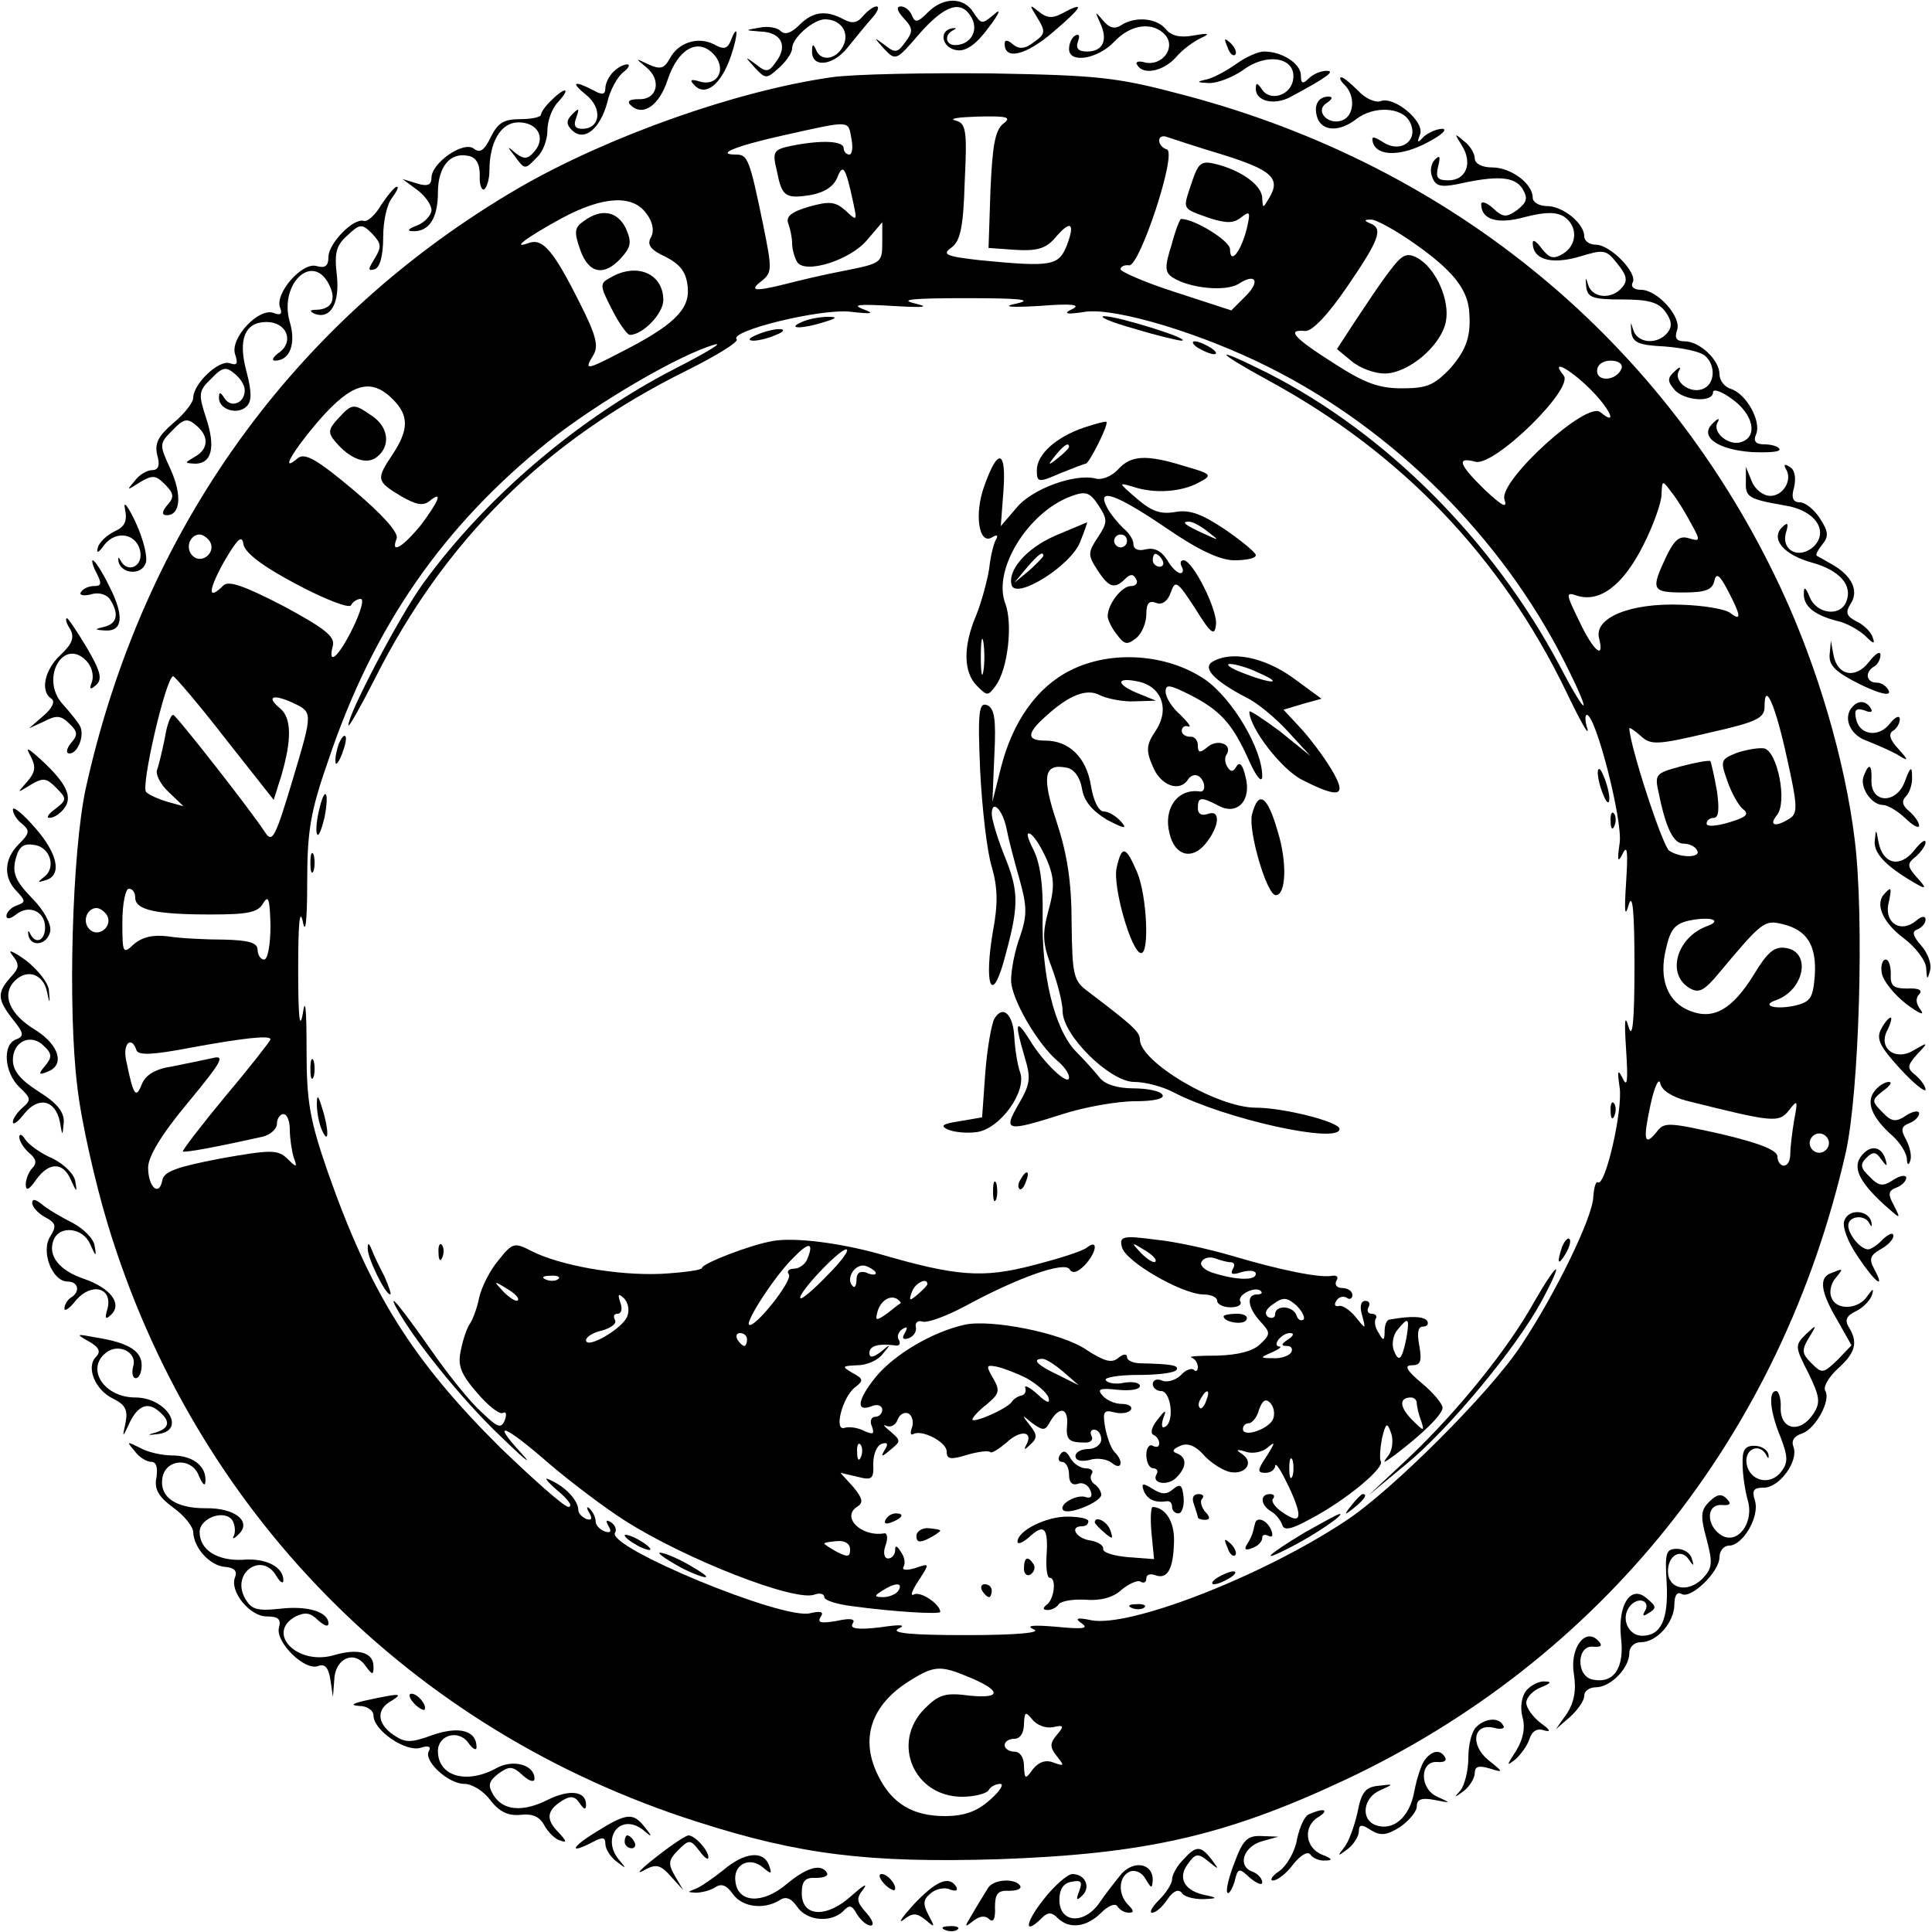
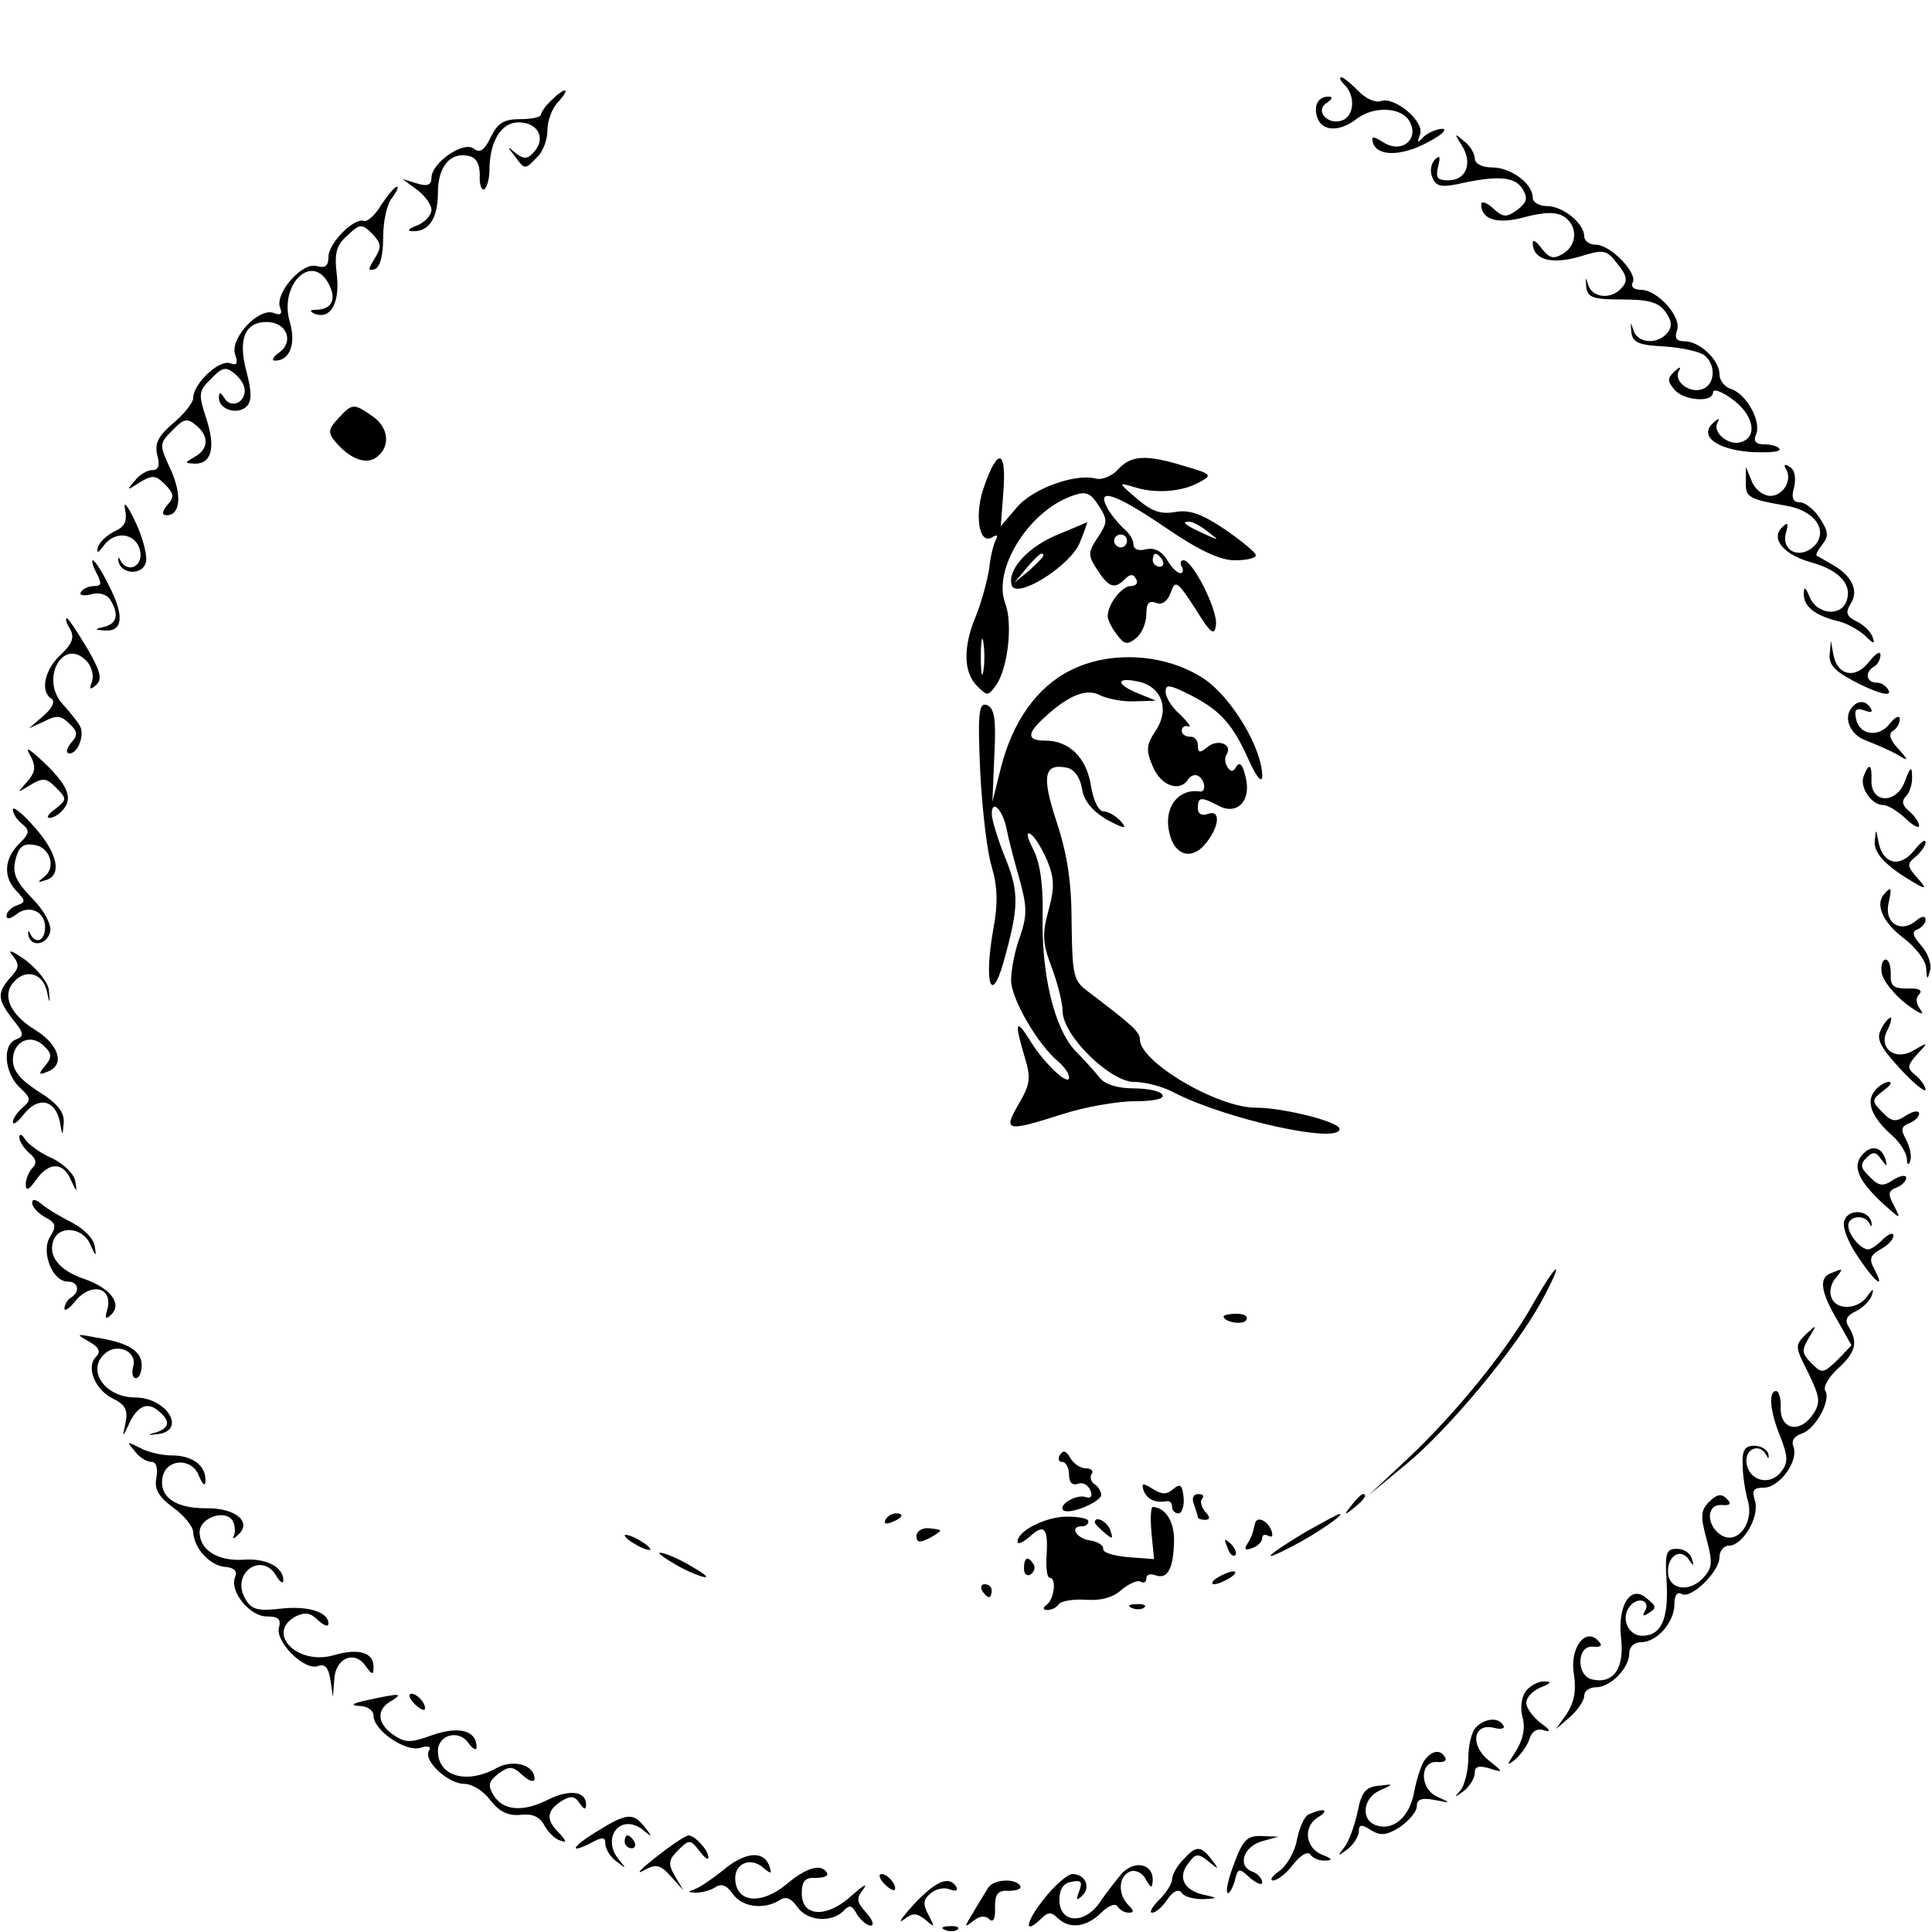
<svg xmlns="http://www.w3.org/2000/svg" version="1" width="400" height="400" viewBox="0 0 300 300">
-   <path d="M144.1 1.9c-1.6 1.6-2 1.7-2.5.5-.3-.8-1.1-1.4-1.7-1.4-.8 0-.6.7.4 1.8 1.5 1.6 1.5 2.1.3 3.7-1.2 1.7-1.6 1.8-3.2.5-1.8-1.3-1.8-1.3-.1.6 1.8 1.9 1.9 1.8 5.5-2.4 4-4.5 6.5-5.3 8.1-2.4 1.1 2.1-.3 4.2-2.6 4.2-1.5 0-1.7-1.6-.3-2.3.6-.3.5-.4-.2-.3-2.1.4-1.5 3.1.8 3.4 1.4.2 3-.9 4.9-3.5 1.7-2.2 2-3.1.9-2.1-1.9 1.6-2 1.6-3.2-.2-1.5-2.5-4.7-2.5-7.1-.1zM134 2.5c-.9 1.1-1.7 1.2-3 .5-2.8-1.5-4.8-1.2-6.9.9-1.2 1.2-2.2 1.6-2.9.9-.5-.5-2-.8-3.3-.5-2.3.4-2.3.4.2.6 3.2.1 4.3 2.2 2.4 4.7-1.1 1.6-1.5 1.7-3.1.4-1.8-1.3-1.8-1.3-.2.5 1.7 1.8 1.8 1.8 3.8 0 1.1-1 2-2.3 2-3 0-1.6 3.3-4.5 5.1-4.5 2.5 0 3.9 2.1 2.8 4.2s-3.5 2.4-4.2.5c-.4-.9-.6-.9-.6.1-.2 2.8 3.2 2.5 5.5-.4 1.3-1.6 3-3.7 3.9-4.7.8-.9 1.1-1.7.6-1.7-.5 0-1.4.7-2.1 1.5zM161.1 2.8c1.3 2.1 1.2 2.5-.5 3.7-1.4 1.1-2.3 1.2-3.3.4-.8-.7-1.3-.8-1.3-.1 0 2.6 3.3 1.8 7.5-1.8 4.7-4 5.1-4.9 1.4-2.9-1.5.8-2.4.7-3.6-.3-1.5-1.2-1.5-1.1-.2 1zM170.8 3.5c1.3 2.7.5 4.5-2 4.5-1.4 0-1.8-.5-1.4-1.6.3-.8.2-1.2-.4-.9-.6.3-1 1.3-1 2.1 0 2.3 4.4 1.6 7-1.1 2.6-2.8 6.1-3.2 8-1 1.6 2-.6 4.8-3.2 4.2-1-.3-1.6-.1-1.2.4.9 1.6 4 1 6-1.2 1-1.2 2.8-2.5 3.9-3 1.5-.7 1.2-.8-1.1-.4-2.1.4-3.5.1-4.4-1-1.4-1.7-4.7-2-6.9-.6-1 .7-1.9.4-2.8-.7-1.3-1.5-1.3-1.5-.5.3zM113.4 6.5c-.5 1.1-1.1 1.2-2.5.4-2.5-1.3-5.6-.3-6.9 2.2-.9 1.6-1.5 1.7-3.3.9-2.1-1-2.1-1-.4.4 2.5 2 1.8 5.1-1.1 5-1.4 0-1.9.3-1.3.9 1.9 1.9 4.5.1 5.8-4 1.6-4.7 4.6-6.4 7-4 2.2 2.2.9 5.1-1.9 4.4-1.6-.5-1.8-.3-.9.6 1.7 1.7 4.1-.2 5.6-4.6 1.2-3.5 1.1-5.4-.1-2.2zM190.6 7.3c.3 1 .9 1.5 1.2 1.2.3-.3 0-1.1-.7-1.8-1-.9-1.1-.8-.5.6zM192 9.9c-1.4 1-3.4 2.1-4.5 2.4-1.8.4-1.8.5.3.6 1.3 0 3.6-.9 5.2-2 3.7-2.8 8.3-2 7.8 1.4-.3 2.5-3.6 3.6-4.9 1.5-.7-1-.9-1-.9 0 0 1.9 2.8 2.6 5.3 1.3 5.8-3.1 7.1-4.1 5.7-4.1-.9 0-2.1.5-2.8 1.2-.9.9-1.2.8-1.2-.5 0-1.8-2.9-3.7-5.7-3.7-1 0-2.9.9-4.3 1.9zM95.2 11.2c-.7.7-1.2 1.8-1.2 2.5 0 1-.5 1.1-1.9.3-3.1-1.6-3.5-1.2-1 .8 2.5 2.1 2.1 5.2-.7 5.2-1.1 0-1.4-.5-.9-1.8.5-1.4.4-1.5-.6-.5s-1 1.6-.1 2.5c1.9 1.9 4.4-.2 5.5-4.3.4-1.9 1.6-4 2.5-4.7.8-.6 1.1-1.2.6-1.2-.6 0-1.5.5-2.2 1.2zM129.1 12c-14.7 2.1-34.5 9.1-48.4 17.1-34.9 20.3-58.5 53-67.4 93.4-2.1 9.8-2.8 34.1-1.3 46.2.6 5.4 2.8 15 4.7 21.3 13.5 44.7 47 78.7 91.6 92.9 15.9 5.1 26.6 6.4 46.7 5.8 22.7-.8 35.2-3.6 53.6-12.2 40-18.7 68-53.6 78-97.5 2.1-9.4 2.9-36.6 1.4-48.6-1.5-12.3-5.8-26.9-11.4-38.9-17.9-38.4-51-65.7-92.6-76.7-10.5-2.8-13.2-3.1-30-3.4-10.2-.1-21.4.1-24.9.6zm26.7 7.2c-1.3 1-1.7 3.5-2 10.3l-.3 9 4.2.3c3.3.2 4.6-.2 6-1.7 2.5-3 3.3-2.6 2 .9-1.3 3.3-2.3 3.5-13.6 2.4-5.3-.6-5.9-.9-4.3-2 1.3-1 1.8-3.1 2-10.2.4-8.1.2-9.1-1.5-9.5-1-.3.6-.5 3.6-.6 4.6-.1 5.2.1 3.9 1.1zm-23.6 2.3c.3 1.4.1 2.5-.3 2.5-.5 0-.9-.5-.9-1 0-1.1-3.3-1.3-7.9-.4-3 .6-3.2.9-2.5 3.8.8 4.1 1.3 4.5 5.2 3.9 2.2-.4 3.6-1.3 4.2-2.7.9-2.3 1.3-1.7 2.5 3.9.6 2.8.6 2.9-1.2 1.2-1.6-1.4-2.5-1.5-5.7-.6-2.7.8-3.6 1.5-3.2 2.6.3.8.6 2.2.6 3.1 0 .9.4 2.3.8 2.9 1.2 1.9 8.3-.3 10.9-3.5l2.3-2.7v3.2c0 3.1-.2 3.2-5.7 4.3-3.2.6-7.4 1.6-9.3 2.1-4.8 1.2-5.8 1.1-3.7-.5 1.6-1.3 1.6-1.8.2-8.7-2.1-10.2-2.4-10.9-4.2-10.9-3.3 0-.2-1.3 7.4-3 10.4-2.3 10-2.4 10.5.5zm57.6 2.5c7.7 2.4 9.1 3.7 7.3 6.7-1 1.7-1 1.7-1.1.1 0-2-3.2-4.3-7.1-5.3-2.4-.6-2.8-.3-3.9 3-1.4 4.2-1.5 3.8 2.9 5.4 2.6.8 3.7.8 4.9-.2 1.3-1 1.4-.8.8 1.8-.9 3.6-2.6 5.7-2.6 3.2 0-1.3-5.5-4.7-7.6-4.7-.2 0-.9 1.8-1.5 4.1-1.1 3.4-1 4.2.2 5 2.7 1.7 8.2 2.2 10.2 1 2.7-1.8 3.5-.4 1 2l-2.1 2.1-8.6-2.8c-4.7-1.5-8.6-3.2-8.6-3.6 0-.4.6-.7 1.3-.6 1.6.4 7.5-17.4 5.9-18-.7-.2-1.2-.8-1.2-1.4 0-.6.6-.8 1.3-.5.6.2 4.5 1.5 8.5 2.7zm-89.4 9.2c1 1.3 1.2 2.7.7 3.6-.7 1.2-.1 2 2.3 3.1 2.3 1.2 3.2 2.4 3.4 4.8.3 3.4-2.3 5.9-10.6 10.1-5.2 2.7-5.5 2.7-4.1.4.9-1.4.5-3.1-2.1-8.2-4-8-5.7-10-7.8-9.3-3 1.1-.5-.8 5-3.8 6.5-3.5 11.1-3.7 13.2-.7zM219.9 38c5.5 3.9 7.8 6.7 8.2 10 .4 4-.3 6.2-2.9 9.2-2.5 2.6-3.6 3.1-7.5 3.1-3.6 0-5.8-.8-10.6-3.9-6.3-4-7.4-5.3-4.4-5 1.1 0 3.5-2.5 6.5-6.9 5-7.3 5.6-9 3.6-9.8-1-.4-1-.6 0-.6.8-.1 4 1.7 7.1 3.9zM158 47.1c-2.5.5-1.5.7 3.5.4 5-.4 6.4-.2 5 .5-1.5.7-1 .9 2.1.4 4.8-.6 18.1 3.4 28.6 8.7 19.3 9.7 36 26.4 45.7 45.6 4.4 8.7 3.8 9.3-.7.7-10.3-19.4-26.9-36.1-45.4-45.5-8.6-4.3-8.4-3.5.2 1.2 20.6 11.2 36.1 27.4 46.2 48.3 2.1 4.4 3.6 7.1 3.3 5.8-.4-1.2-.4-2.2-.1-2.2 1.4 0 5.6 16.5 5.1 19.9-.4 2.8-.3 3.2.5 1.6.7-1.4.8-.2.5 4.5-.3 4.6-.2 5.6.4 3.5.6-2 .9 1 .9 9.5s-.3 11.5-.9 9.5c-.6-2.1-.7-1.1-.4 3.5.3 4.7.2 6-.5 4.5-.8-1.6-.9-1.3-.5 1.4.5 3.4-2.2 15.4-3.4 14.7-.3-.2-.6.8-.7 2.3-.1 3.1-5.8 14.9-11.2 23-4.7 7.2-20.1 22.6-27.3 27.3-13 8.6-33.4 16.5-39.4 15.4-2.3-.5-2.7-.3-1.5.5 1.1.8.1.9-4 .5-3.6-.3-4.8-.2-3.5.4 1.3.5-2.3.9-10.5.9-8.3 0-11.8-.3-10.5-1 1.3-.6.4-.7-2.9-.2-3.5.4-4.7.2-4.2-.6.5-.7-.3-.9-2.5-.4-2.4.4-3 .3-2.5-.6.6-.8.1-1-1.6-.6-4.2 1.1-31.7-10.3-30.3-12.5.3-.5 0-1.2-.6-1.6-.8-.5-.9-.3-.4.6.5.8.3 1.1-.6.8-.8-.3-1.4-1-1.4-1.5 0-.6-.4-1.5-.9-2s-.6-.2-.1.6c.5.9.4 1.2-.4 1-.7-.3-1.3-.9-1.3-1.4 0-1.4-1.8-3.5-4.2-4.6-1.3-.7-.9-.1.9 1.5 1.7 1.4 2.5 2.5 1.8 2.6-.7 0-5.4-4.2-10.6-9.2-13.7-13.6-20.2-24-26.8-42.8-2.8-8.1-3.3-10.9-3.3-19 0-6.6-.2-8.3-.6-5.5-.5 2.6-.7.1-.7-7 0-6.7.2-9.6.7-7.5.4 2.3.7.3.7-6 0-8 .5-11 3.3-19 7-20.8 17.8-36.3 34.1-49.4 7.5-6 20.5-13.6 25.9-15.1 1.4-.4-1.4 1.3-6.1 3.7-15 7.7-29.4 19.9-39.2 33.4-3.7 5.1-11.7 20.4-11.6 22 0 .5 1.8-2.7 4-7C69 83.9 84.5 68.5 106.7 57.5c4.6-2.3 8-4.4 7.7-4.8-1.3-1.3 13-4.8 17.6-4.3 3.5.4 3.9.3 2-.4-1.8-.7-.6-.8 4.5-.5 5.1.3 6 .2 3.5-.4-2.5-.6-.1-.8 8-.8s10.5.2 8 .8zm93.8 10.1c-.7 1.9-3.8 2.2-3.8.4 0-1 .9-1.6 2.1-1.6 1.2 0 1.9.5 1.7 1.2zm-5.1 3c3.2 3.1 4.7 6.2 1.8 3.8-2.1-1.8-15.7 10.6-14.9 13.5.5 1.5-.2 1.2-3-1.4-4.1-4-4.5-5.2-1.5-4.4 2.9.8 15.4-11.4 13.7-13.4-2.1-2.6.7-1.2 3.9 1.9zM61 62c2.5 2.5 2.5 4.7 0 8.5-2.6 3.9-2.6 4.2 1.2 6.5 2.4 1.4 3.5 1.6 4.5.8 2.2-1.8 1.4.1-1.4 3.8-2.9 3.5-4.7 4.5-3.7 2 .3-.9-2.2-3.7-6.7-7.5-5.6-4.7-7.5-5.8-8.6-5-2.9 2.5-1-.9 3.3-5.9 5-5.7 8-6.6 11.4-3.2zm201.6 19.3c1.5 2.7 1.4 2.8-.3 2.3-1.5-.5-2.3.2-3.6 2.9-2.4 5.1-2.2 5.5 2.7 5.5 3.4 0 4.5-.4 4.8-1.8.3-1.3.8-1 2.1 1.5 2 3.8 2.2 4.9.4 3.5-.7-.6-4.1-1.2-7.7-1.3-7.8-.3-13.5 2-12.7 5.2.9 3.5-.9 2-3.1-2.7-2.1-4.3-2.1-4.5-.3-3.9 3.5 1.1 7.1-1.6 10.2-7.7 1.6-3.1 2.9-6.8 2.9-8 .1-2.3.1-2.3 1.6-.3.9 1.1 2.2 3.3 3 4.8zm-230 2.8c1 1.7-1.3 3.6-2.7 2.2-1.2-1.2-.4-3.3 1.1-3.3.5 0 1.2.5 1.6 1.1zM46 90.7c4.5 2.4 8.2 3.8 8.5 3.3.3-.6 1-1 1.5-1 .6 0 0 2-1.2 4.5-2.2 4.5-4 6.1-3.1 2.7.3-1.4-1.4-2.7-7.7-6.1-6-3.1-8.5-4-9.3-3.2-2.5 2.5-2.4.8.1-3.7 2.1-3.6 2.8-4.2 3-2.7.2 1.3 2.9 3.4 8.2 6.2zm-11 24l7.5 9.5 1.2-3.8c1.6-5.5 1.6-8.9-.2-10.4-2.2-1.8-1.2-2.3 1.9-.9 3.2 1.5 3.2 1.4.1 11.8-2.7 9-3.2 10.1-4.3 8.4-2.2-3.4-13.8-18.2-14.3-18.3-.4 0-1 1.6-1.3 3.6-.4 1.9-.9 4.1-1.2 4.9-.3.7.5 2.3 1.8 3.5l2.3 2.2-2.5-.7c-1.4-.4-2.9-1.1-3.3-1.5-.9-.8 3.1-18 4.2-18 .3.1 4 4.4 8.1 9.7zm242.5 3.1c1.6 7.2 1.7 8.5.4 9.3-2.2 1.4-3.3 1.1-2-.5 1.7-2 .1-10-2-10.4-.9-.1-2.7.2-4.2.7-2.5 1-2.6 1.2-1.5 4.3.6 1.8 1.7 3.8 2.4 4.4 1.1.8.6 1.3-2.1 2.1-2 .6-3.5.7-3.5.2 0-.5.5-.9 1.1-.9.8 0 .9-1.4.5-4.2-.4-2.3-.9-4.4-1-4.6-.2-.2-2.3.2-4.6.8-4 1.1-4.1 1.2-3.4 4.3 1.1 5.4 2.3 7.7 3.8 7.7.8 0 1.8.4 2.1 1 .8 1.2-2.5 1.3-4.3.1-1-.6-6.1-16.2-6.2-19 0-.2.8.3 1.8 1.2 1.5 1.4 2.5 1.4 10.5-.5 7.6-1.7 8.7-2.3 8.7-4.1 0-4.1 1.7-.2 3.5 8.1zM21 139.4c0 1.9 3.2 2.6 11.7 2.6 5.8 0 7.4-.3 8.2-1.8.8-1.3 1-.5 1.1 3.5 0 2.9-.4 5.3-1 5.3-.5 0-1-.7-1-1.5 0-1.1-1.3-1.5-5.2-1.6-2.9 0-6.8-.2-8.7-.5-2.3-.3-4 .1-5.3 1.2-1.7 1.6-1.8 1.5-1.8-3.4 0-2.9.5-5.2 1-5.2.6 0 1 .6 1 1.4zm-4.4 2.7c1 1.7-1.3 3.6-2.7 2.2-1.2-1.2-.4-3.3 1.1-3.3.5 0 1.2.5 1.6 1.1zm248.5 1.7c-4.7 1.7-6.4 7.4-2.8 9.6 1.5.9 2.3.5 4.7-2.4 6.6-7.9 7-8.2 9.8-7.5 3.8.9 5.3 3.3 5 8-.3 3.5-.6 4.1-3.3 4.7-3 .6-5.1-.1-2.7-.9 4.4-1.6 5.5-7.5 1.5-8.1-1.8-.3-2.9.7-5 4.2-3.3 5.3-6.2 7-9.8 5.6-3.5-1.3-5-4.9-3.8-9.7.7-3.1 1.4-3.9 3.8-4.4 3.2-.6 5 0 2.6.9zM42 161.4c0 .2-3.1 4.2-6.9 8.7-3.8 4.6-6.8 8.5-6.7 8.7.3.2 4.8-.6 12.4-2.3 1.2-.3 2.2-1.2 2.2-2s.5-1.5 1-1.5c.6 0 1 1.1 1 2.4 0 1.3.3 3.3.6 4.3.6 1.6.5 1.7-1 .2-1.5-1.4-2.5-1.4-10.4 0-6.7 1.3-8.8 2-9 3.4-.5 2.6-2.2 1-2.2-2 0-1.7 2.1-5.2 6.2-10.1 5.3-6.4 5.8-7.4 3.8-6.9-1.4.3-4.2.9-6.3 1.3-2.6.4-4.1 1.3-4.7 2.8-.9 2.3-1.3 1.7-2.4-3.7-.6-2.6.8-4 1.6-1.6.3.8 2.6.7 8.3-.4 8.2-1.5 12.5-2 12.5-1.3zm219.8 9.5c13.6 3.4 14.4 3.5 16 1.5 1.3-1.7 1.4-1.6.8 1.5-.3 1.8-.6 4.2-.6 5.2 0 1.1-.4 1.9-1 1.9-.5 0-1-.6-1-1.4 0-1-2.8-2.1-8.7-3.5-8.1-1.8-8.9-1.9-10-.4-2 2.5-2.2 1.3-1-4.2.6-2.8 1.3-4.2 1.5-3.3.2 1.1 1.8 2.1 4 2.7zm22.2 6.6c0 .8-.7 1.5-1.5 1.5s-1.5-.7-1.5-1.5.7-1.5 1.5-1.5 1.5.7 1.5 1.5zm-133.6 82.9c5.1 2.1 5.2 3.4.2 2.9-3.8-.5-4.8-.2-7 2-5.3 5.3-1.7 13.7 5.8 13.7 1.9 0 3.8-.5 4.1-1 .3-.6 1.2-1 1.8-1 .7 0-.1 1.2-1.6 2.5-2 1.8-4 2.5-7 2.5-4.9 0-8.1-1.9-10.2-6-3.1-5.9-1.3-11.3 4.9-15.1 3.7-2.3 4.7-2.3 9-.5zm13.1 7.8c1.7-.4 1.8-.2.6 1.2-1.1 1.3-1.1 1.9 0 3.3 1.2 1.5 1.2 1.6-.5 1-1.2-.5-2.3-.1-3.2 1-1.2 1.7-1.3 1.6-1.4-.5 0-1.3-.6-2.2-1.5-2.2-.8 0-1.5-.5-1.5-1 0-.6.7-1 1.5-1 .9 0 1.5-.9 1.5-2.3.1-1.9.2-2 1.3-.7.7.9 2.1 1.4 3.2 1.2z" />
-   <path d="M90.7 34.3c-1.5 1-1.6 1.7-.6 4.5 1.3 3.7 3.7 4.2 6.4 1.2 1.5-1.7 1.6-2.4.7-4.5-1.3-2.7-3.8-3.2-6.5-1.2zM94.8 43.1c-1.7.9-1.7 1.2.2 4.9 1.1 2.2 2.4 4 2.8 4 2 0 5.2-3.3 5.2-5.4 0-4.1-4.1-5.9-8.2-3.5zM215.7 42.2c-1.4 1.8-3.7 5.3-5.3 7.7l-2.8 4.3 2.3 1.9c1.3 1.1 3.6 1.9 5.1 1.9 3.6 0 8.7-4.2 9.5-8 .7-3.3-1.5-8.4-4.5-10-1.6-.8-2.3-.5-4.3 2.2zM124.5 50c-2.5 1.1.1 1.1 3.5 0 2-.6 2.1-.8.5-.8-1.1 0-2.9.3-4 .8zM176 51c3.6 1.1 7 1.9 7.5 1.9 1.7-.2-9.9-3.8-12-3.8-1.1 0 .9.9 4.5 1.9zM117.5 52c-1.3.5-1.4.9-.5.9.8 0 2.4-.4 3.5-.9 1.3-.5 1.4-.9.5-.9-.8 0-2.4.4-3.5.9zM186 54c.8.5 2 1 2.5 1 .6 0 .3-.5-.5-1s-1.9-1-2.5-1c-.5 0-.3.5.5 1zM168.3 66.4c-4.4 1.5-7.3 4.2-7.3 6.6 0 1.9.2 2 3.6.5 2-.8 3.8-1.5 4-1.5.5 0 3.6-6.1 3.2-6.5-.2-.1-1.7.3-3.5.9zm-2.3 3c0 .2-.8 1-1.7 1.7-1.6 1.3-1.7 1.2-.4-.4 1.3-1.6 2.1-2.1 2.1-1.3z" />
  <path d="M152.9 75.3c-1.7 4.5-.9 9.5 1.2 8.1.7-.4.9-.3.6.3-.4.6-.9 2.7-1.1 4.6-.3 1.9-1.2 5.2-2 7.2-2.1 4.9-2 8.9.1 11 1.6 1.6 1.7 1.6 2.9 0 1.9-2.6 2.7-9.6 1.5-12.8-2-5.2 3.5-14.1 10.1-16.6 2.4-.9 3-.7 4.4 1.4 1.4 2.2 1.4 2.6-.1 4.9-1.6 2.4-1.6 2.8-.1 5.1 1.8 2.8 2.7 3 4.3 1.4.8-.8 1.3-.8 1.7 0 .4.6 0 1.1-.8 1.1-1.4 0-3.6 2.8-3.6 4.7 0 .5.6 1.8 1.4 2.8 1.2 1.6 1.6 1.7 3 .6.9-.7 1.6-2.4 1.6-3.7 0-1.7.4-2.2 1.5-1.8.9.4 1.8-.2 2.3-1.6.7-2 1-1.8 3.8 2.5 2.4 3.9 3 4.3 3.2 2.6.4-2.2-3.6-10.1-5-10.1-.5 0-.6.4-.3 1 .3.5.2 1-.2 1-.5 0-1.4-.9-2.1-2.1-.9-1.4-2-1.9-3.3-1.6-1.1.3-1.9 0-1.9-.8 0-.7-.7-1.8-1.6-2.5-.8-.8-2-2.2-2.5-3.2-1.7-3.2 1.4-2.1 9.2 3.2 5.1 3.5 8.4 5 10.6 5 1.8 0 3.3-.3 3.3-.8 0-.4-2.2-2.2-4.8-4-3.6-2.4-5.5-3.1-7.7-2.7-2.3.4-3.7-.1-6-2.1-2.9-2.5-2.9-2.5-.5-1.8 3.3 1.1 7.5.8 10.2-.7 2.1-1.1 2-1.3-2.2-2.5-6.1-1.9-8.4-1.7-10.4.5-.9 1-2.5 1.7-3.5 1.4-3.2-.8-9.9 1.6-12.3 4.6l-2.4 2.8.4-5.3c.5-6.5-.8-7-2.9-1.1zm34.7 7.3c1.8 1.4 1.8 1.4-.6.3-3.1-1.4-3.6-1.9-2.4-1.9.6 0 1.9.7 3 1.6zM175 84c0 .5-.4 1-1 1-.5 0-1-.5-1-1 0-.6.5-1 1-1 .6 0 1 .4 1 1zm5.5 3c.3.5.1 1-.4 1-.6 0-1.1-.5-1.1-1 0-.6.2-1 .4-1 .3 0 .8.4 1.1 1zm-27.8 17.2c-.2 1.3-.4.3-.4-2.2s.2-3.5.4-2.3c.2 1.3.2 3.3 0 4.5z" />
  <path d="M163.8 83.2c-4.5 2-7.4 5.4-6.7 7.7.8 2.2 9.2-3.1 10.6-6.7.7-1.7 1.2-3.2 1.1-3.1-.2.1-2.4 1-5 2.1zm-1.8 3.1c0 .2-1 1.2-2.2 2.3l-2.3 1.9 1.9-2.3c1.8-2.1 2.6-2.7 2.6-1.9zM166.2 104.1c-5.2 2.6-9 8-10.8 15.2l-1.3 5.2.3-7.2c.3-5.7 0-7.3-1.1-7.8-1.3-.5-1.5 1-1.1 10.2.3 6 1.1 12.7 1.8 14.9.9 3.1 1 5.7.2 9.9-1.4 8.1-.3 11.6 1.6 5 2.4-8.6 2.5-10.8.3-16.3-1.2-2.9-2.1-6-2.1-6.8 0-2.4 1.7-.7 2.3 2.3.3 1.6 1.2 5 2 7.8 1.2 4.3 1.2 5.6.1 8.9-.8 2.1-1.4 5.2-1.4 6.8 0 2.9 4.2 10.1 7.4 12.7.9.8 1.6 1.8 1.6 2.4 0 1.5-4-2.3-6.1-5.8-2.2-3.5-2.4-2.8-.8 2.6 1 3.3.9 4.2-.9 7.3-2.5 4.3-2 4.4 6.8 1.6 3.4-1.1 8.5-2 11.2-2 3 0 4.7-.4 4.3-1-.3-.6-2.4-1-4.5-1-2.4 0-4.4-.6-5.2-1.6-.7-.9-2.4-2.8-3.8-4.2-3.3-3.5-5.3-11.9-5.1-21 .1-4.9-.4-8.3-1.5-10.4-.9-1.8-1.1-2.7-.4-2.3.7.4 1.8 2.3 2.6 4.1 1.1 2.7 1.2 4.2.2 7.8-1 3.7-.9 5.1.5 8.8.9 2.4 1.7 5.5 1.7 6.8 0 3.8 7.4 11 11.1 11 1.7 0 4.4.7 6.1 1.6 8.1 4.2 25.8 8.1 25.8 5.7 0-1.1-8.7-3.3-13-3.3-6 0-18-7.1-18-10.6 0-1.2-1.3-2.3-8-7.4-2.3-1.7-2.5-2.4-2.6-10.7 0-6.4-.7-10.7-2.3-15.6-2.4-7.2-2-9.2 1.5-8.5 1.2.2 2.1 1.5 2.4 3.2.3 2 1.6 3.5 3.9 4.9 2.7 1.4 3.2 1.5 2.2.3-.8-.9-2-1.6-2.7-1.6-.8 0-1.6-1.6-2-4-.7-4.4-3.4-7-7.1-7-2.9 0-2.9-1.1 0-3.7 3.7-3.4 6.5-4.5 8.6-3.3 1.1.5 3.5 1 5.3.9l3.3-.1-2.7-1.1c-3.5-1.4-3.6-2.6-.2-1.9 3.7.7 5.1 4.2 2.9 7.6-1.5 2.2-1.6 3.1-.5 5.6 1.2 3 4.2 4.1 5.5 2 .4-.6 1.1-.8 1.6-.5 1.1.7 1.2 2.6.2 2.4-3.4-.5-5.7 2.6-4.7 6.5.8 3.5 3.5 4.2 5.6 1.6 2.2-2.7 2.4-5.4.3-4.6-.9.3-1.5 0-1.5-.9 0-1.8.5-1.8 3.2-.4 2.9 1.6 5.2-.8 4.2-4.5-.4-1.8-.9-2.4-1.4-1.6-.5.9-.9.9-1.4.1-.4-.6-.5-1.5-.1-2 .9-1.6-1.5-2.4-3-1.1-1.2 1-1.5.9-1.5-.3 0-.8-.6-1.4-1.2-1.3-.7 0-1.3-.4-1.3-.9 0-.6.5-.9 1-.7.6.2 0-.6-1.2-1.8-1.3-1.1-2.3-2.7-2.3-3.6 0-1.2.6-1.1 3.8.5 4.7 2.4 6.6 4.5 9.1 10.1 1.2 2.7 2.1 3.7 2.1 2.5 0-4.2-4.6-12-8.9-15-5.9-4-14.6-4.6-20.9-1.4z" />
-   <path d="M188.2 102.8c-1.5 1 .5 3 5.3 5.5 1.7.8 4.6 3.2 6.5 5.3l3.5 3.8-4.7-3.8c-2.7-2-4.8-3.4-4.8-3.1 0 2.5 5 9 8.2 10.6 5.9 3 7.1 2.6 4.5-1.7-1.2-2-3.4-4.9-4.8-6.4l-2.6-2.8 3-.9 2.9-.8-4.5-3.3c-4.5-3.2-9.6-4.2-12.5-2.4zm7.3 1.7c3.9 1.7 2.1 1.8-2.5 0-1.9-.7-2.8-1.4-2-1.4.8 0 2.9.6 4.5 1.4zM52.6 115.5c-.3.9-.6 2.2-.5 2.8 0 .7.5.1 1-1.2s.8-2.6.5-2.8c-.2-.2-.6.3-1 1.2zM248.1 120c0 .8.4 2.4.9 3.5.5 1.3.9 1.4.9.5 0-.8-.4-2.4-.9-3.5-.5-1.3-.9-1.4-.9-.5zM49.5 126c-.4 1.7-.5 3.4-.2 3.6.2.3.7-1 1.1-2.7.8-4.2 0-5-.9-.9zM194.4 126.5c-.6 2.5 2.3 12.5 3.7 12.5 1.6 0 1.8-5.1.3-9.9-1.6-5.6-3-6.5-4-2.6zM250.1 127.6c0 1.1.3 1.4.6.6.3-.7.2-1.6-.1-1.9-.3-.4-.6.2-.5 1.3zM48.2 134c0 1.4.2 1.9.5 1.2.2-.6.2-1.8 0-2.5-.3-.6-.5-.1-.5 1.3zM173.4 134.7c-.7 2.8 2.3 13.3 3.8 13.3 1.3 0 .9-8.8-.6-12.5-1.8-4.2-2.4-4.3-3.2-.8zM154.4 158.2c-.4.7-1.1 4.4-1.4 8.3l-.5 7-3.5.6c-2.6.4-3.1.7-1.8 1.3.9.4 2.9.6 4.4.4 3.6-.4 7.9-6.3 6.8-9.3-.4-1.1-.8-3.6-.9-5.5-.2-3.6-1.8-5-3.1-2.8zM48.2 166c0 1.4.2 1.9.5 1.2.2-.6.2-1.8 0-2.5-.3-.6-.5-.1-.5 1.3zM49.2 171.5c0 1.1.3 2.9.8 4 1.1 2.5 1.1-.1 0-3.5-.6-2-.8-2.1-.8-.5zM250.1 172.6c0 1.1.3 1.4.6.6.3-.7.2-1.6-.1-1.9-.3-.4-.6.2-.5 1.3zM158.5 183.1c-.4.6-.5 1.2-.2 1.5.2.3.7-.2 1-1.1.7-1.7.1-2-.8-.4zM154.2 185c0 1.4.2 1.9.5 1.2.2-.6.2-1.8 0-2.5-.3-.6-.5-.1-.5 1.3zM120 192.7c-3.5.6-11 3.5-11 4.2 0 .3-2.8.7-6.3.9-6.9.3-15.7-1.3-20.1-3.5-2.7-1.4-3-1.4-5.2 1.4-1.3 1.5-2.6 4.1-3 5.8-.3 1.6-1 3.4-1.4 4-.4.5-1.1 2.4-1.4 4-.6 2.5-.1 3.8 2.5 6.8 1.7 2 3.5 3.4 4 3.1.5-.3.6.2.3 1.1-.6 1.4-1.1 1.2-3.6-1.2-1.7-1.5-5.1-5.7-7.6-9.3-4.7-6.7-7.1-9.7-5.7-7 2.7 5 10.3 14.4 16.2 20 3.7 3.6 5.2 4.8 3.3 2.7-4.9-5.3-2.8-4.6 4.3 1.6 3.4 2.9 8.7 6.9 11.7 8.8 9.4 6 26.5 12.7 29.5 11.5.8-.3 1.5-.1 1.5.4s1.9 1.1 4.3 1.4c6.5.9 13.7 1.3 13.7.9 0-1.2-3.1-3.3-4.1-2.7-.6.3-.3-.6.7-2.1 1.8-2.8 1.8-2.8-.5-2-1.4.4-2.1.3-1.8-.2.3-.5.2-1.5-.4-2.3-.6-1-.9-1.1-.9-.3 0 .7-.5 1.3-1.1 1.3-.6 0-.8-.9-.4-2s.3-2-.2-1.9c-3.6.6-6.8-2.6-4.1-4.2.9-.6.7-1.3-.7-3l-2-2.2 2.6.6c2.3.6 2.6.4 2.5-2 0-1.4.5-2.8 1.3-3.1.9-.3 1.1 0 .5.9-.7 1.2-.5 1.2.9 0 1.6-1.3 1.6-1.4 0-2.8-1-.8-1.3-1.2-.7-.9.7.3 1.5-.1 1.8-1 .3-.8 1.1-1.2 1.7-.9.6.4.8 1.4.5 2.2-.3.8-.2 1.2.2 1 1.3-.8 5.2 1.2 5.2 2.7 0 1.2.6 1.3 3.2.5 1.7-.5 3.4-.7 3.6-.4.2.2 1.3-.5 2.5-1.5 2.1-2 4.2-1.8 3.1.3-.5.9-.3.9.6 0 1.1-1 1.1-1.5-.1-3-1.3-1.7-1.3-1.7.4-.3 1.7 1.2 2 1.2 2.8-.3 1.4-2.4 2.8-2.1 2.6.5-.2 2.4.2 2.8 2.9 2.8.8 0 1.2-.5.9-1-.3-.6-.1-1 .4-1 .6 0 1.1.7 1.1 1.5s-.9 1.5-2 1.5-2 .5-2 1.1c0 .7.9.9 2.2.6 1.2-.4 2.8-.1 3.5.5 1.5 1.2 1.8-.3.4-1.7-.6-.6-1.2-2.3-1.5-3.9-.4-2.4-.2-2.7 1.4-2.3 1.1.3 2.3.1 2.6-.4.3-.5-.4-.9-1.4-.9-1.1 0-2.4-.6-3-1.3-.9-1-.4-1.2 2.3-.9 1.9.2 3.5 0 3.5-.6 0-.5-1.1-.7-2.4-.5-1.3.3-2.6.1-2.9-.4-.3-.4 2-.8 5-.8s5.7-.3 6-.8c.4-.7-.9-.9-5.4-1-1.3 0-2.3-.4-2.3-1 0-.5-.6-.5-1.4.2-1 .8-2.1.5-4.9-1.3-3.7-2.6-14.8-4.8-18.9-3.9-5 1.1-10.9 4.6-13.8 8.1-2.9 3.6-3.2 5.6-.5 4.5.8-.3 1.5 0 1.5.6s-.5 1.1-1.1 1.1c-.6 0-.9.7-.5 1.5.4 1.2.2 1.3-1.2.7-.9-.5-2.3-.7-3-.5-1.8.7-.4-4.8 1.6-6.3 1.3-1 1.3-1.3-.4-2.2-1.7-1-1.7-1.1.7-1.2 1.5 0 3.3-.8 4-1.8 1.3-1.5 1.2-1.6-.3-.3-1.2.9-1.8 1-1.8.2 0-1.1 1.3-1.5 3.9-1.2.7.2 1-.2.7-.8-.4-.5-.1-1.3.5-1.7.8-.5.9-.3.4.6-.5.8-.3 1.1.6.8.8-.3 1.3-1.1 1.1-1.8-.1-.6.3-1 1-.8.7.3 3.7-.8 6.7-2.4 8.1-4.4 15.4-7 16.2-5.7.4.7 1.2.5 2.3-.6 1.9-2 2.2-4.2.4-2.8-.7.6-4.6 1.8-8.5 2.8-7.7 2-11.8 1.7-23.8-1.8-6.1-1.7-13.1-2.6-16.5-2zm5.4 2.7c-.3.9-1.3 1.6-2.1 1.6s-1.2.4-.8.9c.6 1-5.4 8.5-6.2 7.8-.5-.6 4.1-7.7 6.9-10.4 2.4-2.5 3.2-2.4 2.2.1zm3.1 2.6c-2.1 2.2-4 3.8-4.2 3.6-.6-.6 6-7.6 7.1-7.6.6 0-.7 1.8-2.9 4zm7.5-.3c0 .3-.7.3-1.5-.1-1-.3-1.5.1-1.5 1.1 0 .9-.3 1.4-.6 1-1.2-1.2.5-3.7 2.1-3.1.8.3 1.5.8 1.5 1.1zm-49.3.9c-.3.3-1.2.4-1.9.1-.8-.3-.5-.6.6-.6 1.1-.1 1.7.2 1.3.5zm-6.3 3.3c-.2.3-1.2-.3-2.2-1.3-1.6-1.7-1.6-1.8.5-.5 1.2.7 2 1.5 1.7 1.8zm63.6-2.5c0 .2-.7.9-1.5 1.6-1.3 1.1-1.4 1-.9-.4.5-1.4 2.4-2.3 2.4-1.2zm-46.6 5c-.7 1.9-6.4 5.2-6.4 3.7 0-.5 1.1-1.2 2.5-1.5 1.4-.4 2.3-1.1 2-1.6-.3-.6-.2-1 .4-1 .6 0 .8-.8.4-1.8-.4-1.3-.3-1.4.6-.6.6.6.9 1.8.5 2.8zm42.4-2c-.2.1-1.1.8-2.1 1.6-1.6 1.1-1.8 1.1-1.5-.1.4-1.8 1.9-2.9 3.1-2.2.4.3.7.6.5.7zM116 208c0 .5-.2 1-.4 1-.3 0-.8-.5-1.1-1-.3-.6-.1-1 .4-1 .6 0 1.1.4 1.1 1zm49.1 5l2.4 2.1-3.2-1.6c-3.2-1.5-4.2-2.5-2.4-2.5.5 0 1.9.9 3.2 2zm-5.7 1c1.6.9 3.2 2.3 3.4 3 .3 1-.2.9-1.7-.5-1.2-1.1-2.1-1.5-1.9-1 .2.6-.1 1.1-.6 1.2-.5.1-1.2.5-1.5 1-.8 1.1-6.1 3.4-6.1 2.7 0-.3 1-1.4 2.3-2.4 1.9-1.6 2-2.1.9-4s-1.1-2.1.5-1.8c1 .2 3.1 1 4.7 1.8zm-25.7 12.2c-.3.8-.6.5-.6-.6-.1-1.1.2-1.7.5-1.3.3.3.4 1.2.1 1.9zm-1.7 14.4c0 1.2-.4 1.2-2 .4-1.1-.6-2-1.2-2-1.3 0-.2.9-.3 2-.4 1.2-.1 2 .4 2 1.3zm7.5 6.4c-.3.5-1.4 1-2.3 1-1.5 0-1.5-.2-.2-1 2-1.3 3.3-1.3 2.5 0z" />
-   <path d="M174.2 193.6c.4 2.2 9.2 7.3 12.6 7.4 1.2 0 2.2.4 2.2 1 0 .5.9 1 2.1 1 1.1 0 1.8-.4 1.5-.9-.6-1 2.4-2.5 3.2-1.6.3.3 0 .5-.6.5-1.7 0-1.5 2 .5 4.2 1.6 1.7 1.6 2 0 3.5-1.1 1.1-3.4 1.7-6.7 1.8-2.7 0-4.5.1-4 .3.6.2 1 .9 1 1.5 0 .5-.3.8-.6.4-.4-.3-1.3 0-2 .8-.8.8-2.1 1.2-2.9.9-.8-.4-1.5-.1-1.5.5s.6 1.1 1.3 1.1c1.5 0 2.1 4.6.7 5.5-.6.4-.7-.1-.4-1.2.6-1.5.4-1.5-.9.2-.9 1.1-1.1 2.1-.6 2.3.5.2.9.8.9 1.3 0 .6-.4.7-1 .4-.5-.3-1 .3-1 1.4 0 1.2.5 2.1 1.1 2.1.5 0 .8.4.5.9-.9 1.5 1.8 1.9 3.1.5 1.6-1.6 1.6-3.1.1-3.7-.9-.3-.7-.7.5-1.2 1.1-.5 2.3 0 3.5 1.3.9 1.1 2.7 2.3 3.9 2.7 2.5.7 4.2-1.3 2.2-2.7-1.1-.7-.9-.8.5-.4 1 .4 2.6.1 3.4-.6 1.3-1.1 1.2-.8-.1 1.3-1.5 2.2-1.5 2.6-.2 2.6.8 0 1.5-.5 1.5-1.1.1-.6 1 .9 2.1 3.2 2.3 4.9 2 6.1-1 4-1.2-.8-1.8-1.8-1.4-2.1.3-.4.1-.7-.5-.7-1.6 0-1.5 1.7.2 2.7.7.4 1.5 1.4 1.7 2.1.3.9 1.4.7 4.3-.9 5.4-2.8 11.7-8 11-9-.2-.4-.1-2 .2-3.6.6-2.4.8-2.5 1.4-.8.4 1.1.2 2.7-.4 3.5-1 1.3-.9 1.3.9 0 4.5-3.4 7.5-6.4 7.5-7.4 0-.6-1.4-2.3-3.2-3.8-2.4-2-2.8-2.8-1.6-2.8 1.4 0 1.6-.6 1.2-3-.4-2-.2-3 .5-3s1-.4.7-.9c-.5-.7-2.5-.8-5.8-.2-.5 0-.8.9-.8 1.8 0 1.5-.2 1.6-.9.3-.6-.8-.7-1.8-.5-2.2.3-.4 0-.8-.6-.8s-.8-.5-.5-1c.3-.6.1-1-.5-1-.7 0-.9.9-.5 2.2.6 2.3.6 2.3-1 .3-.9-1.1-2.1-1.9-2.6-1.7-.6.1-.8-.2-.4-.8.3-.6 1.1-.8 1.6-.5.5.4.9.1.9-.4 0-.6-.7-1.1-1.6-1.1-.8 0-1.2-.5-.9-1.1.4-.6.1-.9-.6-.8-1.9.4-8.2-.9-15.6-3.1-3.4-1-8.7-2.2-11.8-2.5-5.2-.7-5.7-.5-5.3 1.1zm5.2 2.3c-.2.3-1.2-.3-2.2-1.3-1.6-1.7-1.6-1.8.5-.5 1.2.7 2 1.5 1.7 1.8zm11.7.1c.6 0 .7.5.3 1.1-.4.8 0 .9 1.5.4 1.2-.3 2.1-.2 2.1.3 0 1.1-3.1 1-6.8-.2-1.2-.4-2-1.2-1.6-1.7.3-.6 1.3-.8 2.1-.5.8.3 1.9.6 2.4.6zm11.3 8.9c-.4.3-.9 0-1.1-.7-.6-1.5-3.3-1.6-3.3-.1 0 .5-.5.7-1.1.4-.6-.5-.4-1.2.8-2 1.5-1.1 2.1-1.1 3.6.2.9.9 1.4 1.9 1.1 2.2zm16 2.8c-.7 3.5-1.2 4-2 1.9-.3-.9-.1-2.3.6-3.1 1.7-2.1 1.9-1.9 1.4 1.2zm-18.4.3c-1.1.7-1.1 1-.2 1 .7 0 1 .4.7 1-.3.5-1.6 1-2.8.9-2.1 0-2.1-.1-.2-.9 1.1-.5 1.6-.9 1.2-.9-1.3-.1.3-2.1 1.6-2.1.7 0 .6.4-.3 1zm-12.7 9.5c-.3.9-.8 1.4-1 1.1-.3-.3-.2-.9.2-1.5.9-1.6 1.5-1.3.8.4zm10.4 2.8c-.6 1.6-4.7 3-4.7 1.6 0-.5.4-.9.9-.9s1.3-.9 1.6-2.1c.5-1.4 1-1.8 1.7-1.1.6.6.8 1.7.5 2.5zm22.3-2.4c0 .5.3 1.8.7 2.8.5 1.6.4 1.6-1.4-.2-2-2-2.1-3.5-.2-3.5.5 0 .9.4.9.9zm-19.3 11.3c-.3.7-.5.2-.5-1.2s.2-1.9.5-1.3c.2.7.2 1.9 0 2.5zM242.6 193.5c-.9 2.6-.7 3.2.5 1.2.6-1 .9-2.1.6-2.3-.2-.3-.7.2-1.1 1.1zM57.1 193.8c-.1 1.4 2.7 7.2 3.5 7.2.2 0-.2-1.2-.9-2.8-.8-1.5-1.7-3.4-2-4.2-.4-1-.6-1.1-.6-.2zM68.1 194.6c0 1.1.3 1.4.6.6.3-.7.2-1.6-.1-1.9-.3-.4-.6.2-.5 1.3z" />
  <path d="M238.2 202.2c-4.1 7.4-12.1 17.2-19.5 24.2l-6.2 5.8 5.8-4.8c6.6-5.4 17.1-18 21.1-25.4 3.6-6.7 2.6-6.4-1.2.2zM190 204.4c0 .9 3 1.4 3.5.6.4-.6-.3-1-1.4-1-1.2 0-2.1.2-2.1.4zM164.6 225.9c-.4.6-.2 1.1.3 1.1.6 0 1.1.9 1.1 2 0 1.2.5 1.7 1.4 1.4.7-.3 1.6.2 1.9 1 .4.9.1 1.3-.6 1.1-1.4-.6-4.4 1.1-3.6 2 .9.8 5.9-1.3 5.9-2.4 0-.5-.5-1.3-1-1.6-.6-.4-.8-1.1-.5-1.6.4-.5-.1-.9-.9-.9s-1.9-.7-2.4-1.6c-.6-1.1-1.1-1.3-1.6-.5zM177.6 231.5c.6 1.4 1.8 1.9 3.7 1.6.4 0 .7.3.7.9 0 .5.4 1 1 1 .5 0 .9-1.1.8-2.4-.2-2-.5-2.3-1.6-1.4-1 .9-1.8.9-3.2 0-1.6-1-1.8-.9-1.4.3zM185.4 233.6c.3.9.6 1.8.6 2 0 .2.5.4 1.1.4.8 0 .9-.4 0-1.3-.6-.8-.8-1.7-.4-2 .3-.4.1-.7-.6-.7-.8 0-1.1.6-.7 1.6zM209.9 233.7c-1.3 1.6-1.2 1.7.4.4 1.6-1.3 2.1-2.1 1.3-2.1-.2 0-1 .8-1.7 1.7zM178.8 238l.4 4.1-4-.3c-2.2-.2-4-.7-3.9-1.3.1-.5-.8-1.1-2-1.3-2.2-.3-3.3-2.2-1.3-2.2.6 0 1-.3 1-.8 0-.4-1.5-.7-3.3-.7-3.3 0-7.7 2.2-7.7 3.9 0 .5.9.1 1.9-.8 2.3-2.1 2.9-1.3 2.6 3.1-.1 1.8.1 3.3.5 3.3 1.1 0 .7 3.4-.5 4.2-.6.5-.6.8.2.8.6 0 1.4-.4 1.7-.9.4-.5 2.2-.8 4.1-.7 2.3.2 4.3-.3 5.6-1.5 1.2-1 2.6-1.6 3-1.3.5.3.9.1.9-.5s.6-.8 1.4-.5c1.9.7 2.8-1 2.9-5.2.1-3.1-1.3-5.3-3.3-5.4-.3 0-.4 1.8-.2 4zM137.5 236c-.3.6.1.7.9.4 1.8-.7 2.1-1.4.7-1.4-.6 0-1.3.4-1.6 1zM202.7 237.9c-6 3.6-7.4 5-2.2 2.3 3.9-2 8.5-5.2 7.5-5.1-.3 0-2.6 1.3-5.3 2.8z" />
  <path d="M170 236.4c0 .2.7.9 1.5 1.6 1.3 1.1 1.4 1 .9-.4-.5-1.4-2.4-2.3-2.4-1.2zM194.9 236.5c-.1.3-.2.8-.3 1.2-.1.5-.5 1.4-.9 2-.6.9-.3 1.1.7.7.9-.3 1.6-1 1.6-1.6 0-.5.4-.6 1-.3s.7-.1.4-.9c-.6-1.5-2.2-2.2-2.5-1.1zM142.3 238.5c0 1 .5 1.1 1.9.4 1-.5 1.8-1.1 1.8-1.2 0-.2-.8-.3-1.8-.4-1-.1-1.9.5-1.9 1.2zM97 238.4c0 .3.9 1 2 1.6 1.1.6 2 .8 2 .6 0-.3-.9-1-2-1.6-1.1-.6-2-.8-2-.6zM190.6 240.3c.3 1 .9 1.5 1.2 1.2.3-.3 0-1.1-.7-1.8-1-.9-1.1-.8-.5.6zM105 243c1.9 1.1 4 1.9 4.5 1.9.6 0-.6-.8-2.5-1.9-1.9-1.1-3.9-1.9-4.5-1.9-.5 0 .6.8 2.5 1.9zM159 243.6c0 .8.5 1.2 1 .9.6-.4.8-1.1.5-1.6-.9-1.4-1.5-1.1-1.5.7zM189 245c-.8.5-1 1-.5 1 .6 0 1.7-.5 2.5-1s1.1-1 .5-1c-.5 0-1.7.5-2.5 1zM152.5 247c.3.5.8 1 1.1 1 .2 0 .4-.5.4-1 0-.6-.5-1-1.1-1-.5 0-.7.4-.4 1zM175.8 249.7c.7.3 1.6.2 1.9-.1.4-.3-.2-.6-1.3-.5-1.1 0-1.4.3-.6.6zM52.5 65c-1.5 1.6-1.6 2.2-.5 3.5 2.3 2.8 5 3.8 6.6 2.4 2.1-1.7 1.7-4.6-.8-6.3-2.9-2-3.1-2-5.3.4zM208.8 13.2c1.7 1.7 1.5 4.8-.4 5.5-2.2.8-4.3-1.5-2.4-2.7.9-.6 1-1 .3-1-1.7 0-2.4 1.5-1.7 3.4.8 2 3.4 2.1 6 .1 2.7-2.1 7.1-1.9 8.3.4 1.5 2.8-1.3 5-4.1 3.2-1.6-1-1.9-1-1.6.1.7 2.1 4.4 2.1 8.5-.1 2.1-1.1 3.1-2 2.3-2.1-.9 0-2.2.6-2.9 1.2-1 1.1-1.1 1-.6-.3.8-2-4-6-6.1-5.2-.8.3-2.4-.4-3.5-1.6-1.1-1.1-2.3-2.1-2.6-2.1-.4 0-.2.5.5 1.2zM85.6 15.6c-.9.8-1.6 1.9-1.6 2.2 0 .4-1.5.7-3.2.7-2.6 0-3.5.6-4.6 2.8-1 2.1-1.7 2.5-2.6 1.8-1.6-1.3-6.6 2.2-6.6 4.5 0 1.1-.6 1.4-2.2.9l-2.3-.7 2.3 1.7c1.2.9 2.2 2.3 2.2 3.1 0 .8-1 1.9-2.2 2.4-1.4.5-1.7.9-.7.9 2.5.1 3.9-2 3.9-6s1.9-6.3 4.7-5.7c1.2.2 1.8 1.2 1.8 3-.1 1.5.3 2.4.7 2.2.4-.3.8-1.6.8-2.9 0-4.5 1.8-7.5 4.5-7.5 3 0 4.3 2.4 2.5 4.5-1 1.2-1.6 1.3-2.9.3-1.4-1.2-1.4-1.1-.2.4 1.6 2.2 1.6 2.2 3.5.2.9-.8 1.6-2.7 1.6-4.1 0-1.5.7-3.5 1.7-4.5 2-2.2 1.1-2.4-1.1-.2zM227 22.6c1.7 2.7.7 5.4-2.1 5.4-1.7 0-2-.4-1.6-2.1.4-1.6.3-1.9-.5-1.1-.6.6-.8 1.8-.4 2.7.5 1.4 1.3 1.6 3.9 1.1 6.2-1.4 8.9-1.2 10.1.7.9 1.5.7 2.1-.8 3.3-1.7 1.2-2.2 1.2-3.8-.3-1-.9-1.8-1.1-1.8-.6 0 2.4 2.5 3.2 6.8 2 3.1-.8 4.8-.8 6-.1 2.2 1.4 2.2 4.4-.1 5.8-1.5.9-2.1.7-3.3-.8-.8-1.1-1.4-1.5-1.4-.9 0 2.6 2.8 3.4 7.1 2.2 3.9-1.2 4.3-1.2 6 1 1.5 1.8 1.7 2.7.8 3.7-1.6 2-4.7 1.7-5.3-.4-.4-1.3-.4-1.2-.3.3.2 1.7 1 2 5.5 2 4.1 0 5.7.4 6.8 1.9 1 1.4 1.1 2.3.3 3.3-1.6 1.9-4.7 1.6-5.3-.5-.4-1.3-.4-1.3-.3.3.2 1.7 1.1 2.1 5.2 2.3 2.7.2 5.5.8 6.2 1.4 1.8 1.5 1.6 4.5-.3 5.2-2 .8-4.6-1.2-3.7-2.8.4-.7.1-.7-.7.1-1.1 1-1.1 1.5 0 2.8 1.4 1.7 6 2.1 6 .4 0-.6 1.4-.1 3 1.1 3.2 2.3 4 5.7 1.5 6.6-1.9.8-4.7-1.4-3.8-3 .4-.7.1-.7-.7.1-2.2 2 .5 4.1 6 4.5 2.6.1 4.6 0 4.3-.5-.2-.4-1.3-.7-2.3-.7-1.4 0-1.8-.5-1.3-1.6.8-2-1.5-6.2-3.9-7-1-.3-1.8-1.3-1.8-2.3 0-2.2-3.1-5.1-5.4-5.1-1.3 0-1.6-.5-1.2-1.7.8-2-3-6.3-5.6-6.3-1.1 0-1.6-.5-1.3-1.1.9-1.4-3.4-5.9-5.7-5.9-1 0-1.8-.6-1.8-1.3 0-2-3.3-4.7-5.8-4.7-1.2 0-2.2-.6-2.2-1.3 0-2.2-3.4-4.7-6.3-4.7-1.6 0-2.7-.6-2.7-1.4 0-.7-.7-2-1.7-2.7-1.5-1.3-1.5-1.2-.3.7zM59.2 31.8c-.9 1.6-2.2 2.7-2.7 2.5-1.6-.5-5.5 3.5-5.5 5.6 0 1.4-.5 1.8-1.9 1.4-2.2-.6-6.5 4.3-5.6 6.5.4 1 0 1.2-1 .8-2.3-.9-6.8 3.9-6 6.4.5 1.5.3 1.8-.8 1.4-1.7-.6-5.7 3.2-5.7 5.4 0 .7-1.4 2.5-3.1 3.9-2.3 2-2.9 3.1-2.5 4.9.5 1.7.2 2.4-.8 2.4-.7 0-2 .7-2.7 1.7-1.3 1.5-1.2 1.5.8.2 2-1.2 2.5-1.1 3.9.3 1.4 1.4 1.5 2 .4 3.2-.9 1.1-.9 1.6-.1 1.6 2.1 0 2.4-3.1.6-7.1-1.8-3.9-1.8-4 .3-6.1 1.7-1.8 2.3-1.9 3.6-.8 2.1 1.7 2 3.7-.1 4.9-1.7 1-1.7 1 0 1.1 2.6 0 3.2-2.6 1.7-7.1-1.2-3.7-1.2-4.2.8-6.1 1.7-1.8 2.3-1.9 3.6-.8.9.7 1.6 1.8 1.6 2.6 0 2-2.1 2.8-3.1 1.3-.7-1.1-.9-1.1-.9-.1 0 1.8 2.9 2.7 4.3 1.3.8-.8.8-2.2 0-5.3-1.4-5.1-.3-7.8 3.1-7.8 3.1 0 4.3 3 2 4.7-1 .7-1.3 1.3-.7 1.3 2.3 0 3.3-2.6 2.3-6-1.7-5.8 3.4-10.8 6-6 1.3 2.4.6 4-1.8 4.1-1.1 0-1.2.2-.4.6 2.5 1 4-1.6 3.5-6-.4-3.4-.1-4.6 1.6-6.1 2-1.9 2.3-1.9 3.9-.3 1.4 1.5 1.5 2 .4 3.8-1.1 1.8-1.1 2 0 1.7.8-.3 1.3-2.1 1.3-5 0-2.5.6-5.2 1.4-6.1.7-1 1.1-1.7.7-1.7-.3 0-1.4 1.3-2.4 2.8zM277.3 72.8c1.1 1.7-.4 4.2-2.4 4.2-1.1 0-2.4-1-2.9-2.3l-.9-2.2v2.3c-.1 2.4.4 2.7 6.1 3.7 4.6.7 6.8 3.9 4.5 6.3-2.2 2.1-5.1.8-4.4-2 .5-1.6.3-1.8-.6-.9-1.8 1.8.3 4.3 4.8 5.5 4.2 1.2 6.2 3.5 5.2 6-.9 2.4-4.6 2-5.7-.7-.6-1.5-.9-1.7-.9-.6-.1 2 1.6 3.4 5.1 4.3 1.5.3 3.4 1.4 4.4 2.3 1.3 1.3 1.6 1.4 1.2.3-.2-.8-1.4-2-2.5-2.5-1.6-.8-1.8-1.4-.9-2.8 1.3-2 .1-4.4-3-6.1-1-.6-2.1-1.2-2.3-1.3-.2-.2.2-.9.9-1.8 1-1.2.9-2-.4-4-.9-1.4-2.3-2.5-3.1-2.5-1.1 0-1.4-.7-.9-2.4.3-1.4.1-2.7-.7-3.1-.7-.5-1-.4-.6.3zM19.4 79c.4 1.9 0 2.8-1.6 3.5-1.2.6-2.4 1.7-2.6 2.5-.3 1 .1.9 1-.4 1.9-2.4 5.2-1.7 5.6 1.2.3 2.3-2.1 3.2-3.1 1.2-.3-.6-.4-.5-.3.2.4 1.9 3.5 2.2 4.2.3.4-.8-.3-3.7-1.5-6.3-1.2-2.6-2-3.6-1.7-2.2zM15 89c.8 1.6.8 2-.4 2-.8 0-1.7.4-2 .9-.4.5.3.7 1.5.4 1.2-.4 2.5 0 3 .8 1.4 2.2 1.1 3.7-.8 4.2-1.7.4-1.7.5 0 .6 2.8.2 3-2.3.7-6.8-1.1-2.3-2.3-4.1-2.6-4.1-.2 0 0 .9.6 2zM10.9 97.7c.7 1.3.3 2.3-1.5 4-2.5 2.3-3.2 5.7-1.4 6.8.6.4.1 1.5-1.2 2.6l-2.3 2 2.4-1.1c1.9-1 2.6-.9 3.9.4 1.3 1.2 1.3 1.8.2 3-.7.9-.8 1.6-.2 1.6 1.3 0 2.4-2.9 1.6-4.3-.4-.7-1.6-2.2-2.7-3.4-3.5-3.9.1-10.4 3.7-6.7.8.8 1.2 2.2.9 3.2-.5 1.3-.3 1.4.7.5.9-.9.6-2.1-1.5-5.7-1.5-2.5-2.9-4.6-3.1-4.6-.3 0-.1.8.5 1.7zM284.1 101.7c-.1 1.7 1 2.7 4.8 4.6 3.1 1.5 4.7 1.8 4.4 1-.3-.7-1.1-1.3-1.9-1.3-1.6 0-1.9-1.6-.4-2.5.6-.3 1-1.2 1-1.8 0-.7-.8-.2-1.8 1.1-2.1 2.7-4.9 2.1-5.5-1.1l-.4-2.2-.2 2.2zM287.7 109.7c-1.6 1.6-.5 4.4 2.1 5.3 1.5.6 3.6 1.5 4.7 2.1 1.9 1.2 2 1.1.2-.9-1.2-1.3-1.5-2.2-.8-2.7.6-.3 1.1-1.2 1.1-1.8 0-.7-.7-.4-1.5.6-1.7 2.3-4.8 1.9-5.3-.7-.3-1.4 0-1.7 1.3-1.3.9.4 1.4.3 1-.3-.7-1.2-1.9-1.3-2.8-.3zM4.8 117.5c.8 1.6.7 2.4-.6 3.9-1.6 1.8-1.6 1.8.5.5 2-1.2 2.5-1.1 4 .4 1.7 1.7 1.7 1.9-.1 3.3-1.1.8-1.5 1.4-.9 1.4s1.6-.6 2.2-1.4c1.5-1.8.4-4-3.5-7.6-2.2-2-2.5-2.1-1.6-.5zM289.4 120.5c-.7 1.7 1.2 4.5 3 4.5.7 0 2.2.9 3.4 2 1.2 1.2 2.2 1.7 2.2 1.2s-.7-1.5-1.5-2.2c-1.1-.9-1.3-1.6-.5-2.4.5-.5 1-1.9.9-3.1 0-1.6-.3-1.4-1.1.8-1.3 3.6-5.3 3.5-5.2-.1.1-2.6-.4-2.8-1.2-.7zM2 125.7c0 .6.6 1.6 1.4 2.2 1.3 1.1 1.2 1.5-.5 3.2-2.3 2.3-2.4 5.2-.3 7.3 1.4 1.5 1.4 1.7 0 2.2-.9.3-1.6 1.1-1.6 1.6 0 .6.6.5 1.5-.2 2-1.6 4.5-.5 4.5 2 0 2.1-1.5 2.7-2.3 1-.3-.6-.4-.5-.3.2.4 2 3 1.5 3.4-.6.2-1-.9-3.2-2.8-5.1-2.6-2.7-3.1-3.9-2.6-6 .5-2 1.2-2.6 2.9-2.3 2.5.3 3.5 3.6 1.5 5-1 .8-1 .9.2.5 2.7-.7 2-4.1-1.5-8.1-1.9-2.2-3.5-3.5-3.5-2.9zM291.1 130.7c-.1 2 2.1 4.1 6.9 6.8 1.1.6 1 .2-.3-1.2-1.6-1.8-1.6-2.2-.2-3.3.8-.7 1.5-1.7 1.5-2.2 0-.6-.8 0-1.8 1.3-2.2 2.7-4.8 2.1-5.5-1.3-.4-2.2-.4-2.2-.6-.1zM292.7 138.7c-1.6 1.5-.5 4.4 2.8 6.9 1.9 1.4 3.6 3.6 3.6 4.8.1 1.8.2 1.8.6.3.3-1-.4-2.8-1.4-3.9-1.3-1.5-1.5-2.2-.5-2.5.6-.3 1.2-.9 1.2-1.5s-.6-.6-1.5.2c-2.3 1.9-4.8.4-4.3-2.5.6-2.7.5-2.9-.5-1.8zM1.9 148.3c1.2 1.5 1.1 2-.3 3.5-2.1 2.4-2 3.4.4 6.5 1.7 2.1 1.8 2.6.5 3.1-2.2.8-1.8 5.2.5 7.4 1.8 1.7 1.9 2 .5 3.2-.8.7-1.5 1.7-1.5 2.2 0 .6.8 0 1.8-1.3 2.2-2.7 4.8-2.1 5.5 1.3.4 2.3.4 2.3.6.1.1-1.6-1-3-3.9-4.8-2.8-1.8-4-3.2-4-4.9 0-2.9 2.8-4.2 4.8-2.2 1.3 1.2 1.3 1.8.2 3.1s-1 1.5.4.9c2.7-1 1.8-4.1-1.8-6.4-4.2-2.5-5.4-5.6-3.3-7.7 1.9-1.9 4.4-1.1 5 1.7.4 2 .5 1.9.3-.1 0-1.2-1.7-3.3-3.6-4.8-2-1.4-2.9-1.8-2.1-.8zM292.2 151.1c.2 1.2 1.9 3.3 3.8 4.8 1.9 1.4 2.9 1.9 2.3 1-.8-1-.9-1.9-.3-2.5.6-.6 0-1-1.8-.9-2.2 0-2.7-.4-2.6-2.3 0-1.2-.3-2.2-.8-2.2s-.8 1-.6 2.1zM292.1 159.8c-.8 1.5-.2 2.7 2.9 6.1 2.2 2.4 4 3.8 4 3.3s-.7-1.5-1.5-2.2c-1.4-1.1-1.4-1.5.2-3.3 1.8-1.9 1.7-1.9-.4-.7-2.9 1.9-5.8-.2-4.2-3.1.5-1 .7-1.9.5-1.9-.3 0-1 .8-1.5 1.8zM291.1 169.4c-1.4 1.7-.5 4.1 2.8 7 1.2 1.1 2.1 2.6 2.2 3.5 0 1 .3 1.1.5.4.3-.7 0-2.1-.6-3.3-.9-1.6-.8-2.1.5-2.6.8-.3 1.5-1 1.5-1.5s-.9-.4-2 .3c-1.6 1.1-2.3 1-3.7-.5-1.7-1.7-1.7-1.9.1-3.3 1.1-.8 1.5-1.4.9-1.4s-1.6.6-2.2 1.4zM3 176.6c0 .6.7 1.7 1.5 2.4 1.1.9 1.3 1.6.5 2.4-.5.5-1 1.7-1 2.5 0 1.1.5.9 1.6-.7 2-2.8 4.2-2.8 5.4 0 .9 2 1 2 .7.3-.1-1.1-1.7-2.7-3.5-3.6-1.9-.8-3.8-2.2-4.3-3-.5-.8-.9-.9-.9-.3zM289.1 179.4c-1.5 1.8-.5 4 3.4 7.6 2.7 2.4 2.7 2.4 1.6.2-1-1.8-.9-2.3.4-2.8.8-.3 1.5-1 1.5-1.5s-.9-.4-2 .3c-1.6 1.1-2.3 1-3.7-.5-1.4-1.3-1.5-1.9-.5-2.9s1.5-1 2.3.2c.9 1.2 1 1.2.7.1-.6-2.1-2.3-2.4-3.7-.7zM5 186.8c0 .6.9 1.6 2 2.2 1.7.9 1.8 1.4.8 3-1.5 2.3.3 7 2.7 7 1.7 0 2 1.6.5 2.5-.5.3-1 1.1-1 1.7 0 .5.8 0 1.8-1.3 2.4-2.8 5.7-2 4.9 1.3-.5 1.6-.3 1.8.6.9 1.7-1.7-.2-4.1-4.2-5.5-3.9-1.3-5.7-3.6-4.8-6 .9-2.4 4.6-2 5.7.6.9 2 1 2 .7.3-.1-1.1-1.7-2.7-3.4-3.6-1.8-.9-4-2.2-4.8-2.9-1-.8-1.5-.9-1.5-.2zM286.4 189.5c-.4.9.5 3.3 2 5.5 2.7 4.1 4.5 5.5 2.6 2-.8-1.5-.6-2.1 1-3 1.1-.6 2-1.5 2-2.1 0-.6-.7-.3-1.6.5-.8.9-1.9 1.6-2.3 1.6-1.2 0-3.1-2.3-3.1-3.7 0-1.5 2.6-1.8 3.3-.3.3.6.4.5.3-.2-.4-1.9-3.5-2.2-4.2-.3zM284.3 197.7c-1.9.7-1.6 2.9 1 7.3l2.2 3.9-2.2 2.3c-2.2 2.1-2.4 2.1-4 .5-1.5-1.5-1.6-2-.4-4 1.3-2.1 1.2-2.1-.5-.5-1.7 1.7-1.7 1.9.4 6 1.8 3.7 1.9 4.6.8 6.3-2 3.1-5.1 2.6-5.1-.8.1-1.5-.3-2.7-.7-2.7-1.3 0-.9 3.4.7 7.2 1.1 2.9 1.2 3.9.1 5.3-1.7 2.3-5 1.5-5.4-1.3-.3-2.3 2.1-3.2 3.1-1.2.3.6.4.5.3-.2-.2-.7-1.1-1.3-2.2-1.3-1.5 0-1.9.7-1.8 3 0 1.6.4 4.1.8 5.5 1 3.5-1.6 6.9-4.1 5.4-2.4-1.5-2.4-4.9.1-4.7 1.3.1 1.5-.2.7-1s-1.5-.7-2.7.5c-1.3 1.3-1.4 2.2-.4 5.8 1 3.8.9 4.5-.7 6.2-2.3 2.2-5.3 1.5-5.3-1.2 0-2.5 2-3.6 3.2-1.9.8 1.2.9 1.1.5-.1-.2-.8-1.2-1.5-2.3-1.5-1.7 0-1.9.6-1.6 5.3.3 5.7-.9 8.2-3.8 8.2-2.2 0-3.4-2.8-1.9-4.6 1.3-1.6 3.3-.8 2.3.8-.4.7-.2.8.4.4 1.5-.9 1.5-1.1-.2-2.5-2.4-2-4.4 1.1-3.9 6.1.6 4.8-1.1 7.3-4.4 6.6-2.6-.5-2.5-5.4.1-5.1 1.3.1 1.5-.2.7-1-2-2-4.4 1.3-3.7 5.3.4 2.5 0 4.4-1.1 6.1l-1.7 2.4 2.2-1.9c1.2-1.1 2.2-2.5 2.2-3.3 0-.7.8-1.3 1.8-1.3 2.3 0 5.2-3 5.2-5.3 0-1 .8-1.7 1.8-1.7 2.5 0 5.2-3.1 5.2-5.9 0-1.3.4-2 1.1-1.6 1.4.9 5.9-3.4 5.9-5.7 0-1 .7-1.8 1.5-1.8 2.1 0 4.8-4.5 4-7-.5-1.6-.2-2 1.4-2 2.4 0 5.4-4.1 4.6-6.3-.4-1 .1-1.7 1.3-2.1 2.1-.7 4.6-5.2 3.6-6.7-.3-.6.6-2.1 2-3.4 2.8-2.5 3.1-4.1 1.7-6.4-.7-1.1-.4-1.8 1.1-2.5 1.2-.6 2.3-1.8 2.5-2.6.3-1 .1-.9-.7.2-1.4 2.2-4.9 2.3-5.6.3-.4-.8-.1-2.2.6-3 1.3-1.6 1.3-1.6-.7-.8zM13.8 208.3c1.6.9 1.9 1.6 1.1 2.4-1.6 1.6-.1 5.2 2.7 6.5 1.8.9 2.3 1.7 1.9 3.7-.5 2.3-.5 2.4.4.5 1.3-3 2.9-3.8 4.6-2.4 2 1.6 1.9 2.7-.2 3.4-1.5.4-1.5.5.1.3 4.7-.5 1.5-5.7-3.4-5.7-4.8 0-7.7-4.4-4.6-6.9 1.9-1.6 4.9-.2 4.3 2-.3 1.1-.1 1.9.4 1.9s.9-.9.9-2c0-2.2-2-3.5-7-4.3-3.2-.6-3.3-.6-1.2.6zM20.9 225.3c.7 1 1.9 1.7 2.6 1.7.8 0 1 .9.8 2.4-.4 1.8.3 3 2.6 4.7 1.7 1.2 3.1 3 3.1 3.8.1 2.5 2.6 5.2 4.9 5.4 1.4.1 2 .6 1.6 1.6-.9 2.2 2.3 6.1 4.9 6.1 1.8 0 2.3.4 1.9 1.8-.5 2.2 4 6.7 6.1 5.9 1-.4 1.6.2 1.9 2.1l.4 2.7.2-2.6c.1-3.4 3.1-4.7 4.8-2.3 1.1 1.5 1.3 1.6 1.3.2 0-2.2-2.3-2.9-6.1-1.8-5.7 1.7-10.7-3.4-6-6 1.5-.7 2.3-.6 3.5.6.9.8 1.6 1.1 1.6.5 0-1.8-3.2-2.8-7.5-2.3-3.7.4-4.5.1-5.5-1.7-2.1-3.9 2.7-7.2 4.9-3.4.6 1 1.1 1.3 1.1.7 0-2.1-2.7-3.5-6.3-3.2-3.9.2-6.7-1.5-6.7-4.3 0-2.2 3.9-3.6 5.1-1.8.4.7.5 1.8.2 2.4-.3.5 0 .5.7-.2 2.2-2-.5-4.2-5.1-4.1-4.6 0-7.1-1.7-6.7-4.6.4-3.1 4.6-3.4 5.7-.4.6 1.4 1 1.7 1 .7.1-2.3-2-3.9-5.2-3.9-1.5 0-3.8-.5-5-1.2-2-1-2.1-1-.8.5zM237 262.5c-.7.9-1 2.5-.6 4.1.5 1.7.1 3.5-1 5.3-1.5 2.3-1.5 2.4-.1 1.3.9-.8 1.9-2.2 2.2-3.2.4-1.2 1.2-1.7 2.3-1.3 1.1.3.9-.1-.5-1.1-1.3-1-2.3-2.4-2.3-3.2 0-.8 1-1.9 2.3-2.4 1.5-.6 1.7-.9.6-.9-.9-.1-2.2.6-2.9 1.4zM57 264c-2.3.5-2.7.8-1.2.9 1.2 0 2.2.7 2.2 1.5 0 2.3 5 5.7 7.3 5 1.2-.4 1.7-.2 1.3.5-.9 1.5 3 5.1 5.5 5.1 1.2 0 3 1.1 4.1 2.6 1.4 1.8 2.8 2.4 4.7 2.2 1.8-.2 2.9.3 3.6 1.6.6 1.1 1.7 2.2 2.5 2.4 1.1.4 1 .1-.3-1.3-2-2-1.8-3.4.6-4.9 1.3-.8 2-.7 2.7.4.7 1 1 1.1 1 .2 0-2.1-2.6-2.4-6-.7-3.8 1.9-6.9 1.7-8.4-.8-.9-1.5-.7-2.1.8-3.3 1.7-1.2 2.2-1.2 3.8.3 1 .9 1.8 1.1 1.8.5 0-2.2-3.4-3.1-6-1.6-4.6 2.5-9 1.2-9-2.7 0-2.5 3.2-3.4 4.7-1.3.7 1 1.3 1.3 1.3.7 0-2.6-2.7-3.3-6.8-1.9-3.5 1.3-4.3 1.2-6.1 0-2.6-1.8-2.7-4-.3-5.3 1.9-1.2 1.3-1.2-3.8-.1z" />
  <path d="M64.2 264.4c.7.8 1.5 1.2 1.7 1.1.5-.6-1-2.5-2-2.5-.5 0-.4.6.3 1.4zM229.2 268.2c-.7.7-1.2 2.8-1.2 4.8s-.6 4.2-1.2 5c-1.1 1.2-1 1.2.5.1.9-.7 1.7-2 1.7-2.8 0-1 .6-1.2 2.3-.7 2.2.7 2.2.6-.2-1.3-2.9-2.4-2.3-5.8.9-5 1.1.3 1.8.1 1.4-.4-.7-1.3-2.8-1.1-4.2.3zM221.3 273.2c-.6.7-1.3 3-1.7 5-.7 4-3.3 6.2-6 5.2-2.4-.9-1.9-4.3.7-5.4 2.2-1 2.2-1-.3-.7-1.9.2-2.6.9-3.2 4.1-.5 2.2-1.4 4.7-2.1 5.5-1.1 1.4-1 1.4.6.2.9-.7 1.7-2 1.7-2.7 0-1.1.4-1.2 1.9-.2 1.5.9 2.4.8 4.5-.5 1.4-1 2.6-2.4 2.6-3.2 0-1.1.7-1.4 2.8-1 2.5.5 2.6.5.4-.5-2.8-1.2-2.8-5.6 0-5.4 1 .1 1.5-.2 1.2-.7-.7-1.3-2-1.1-3.1.3zM203.3 281.7c-.7.2-1.5 2-1.9 3.9-.3 1.9-1.6 4.1-2.7 4.9-1.2.8-1.6 1.5-1 1.5.6 0 2.1-1.1 3.1-2.5 1.2-1.5 2.3-2.1 2.7-1.5.3.5 1.4 1 2.3.9 1.2 0 1.1-.3-.5-.9-2.7-1.1-3-4.5-.5-5.9 1.7-1.1.7-1.4-1.5-.4zM92.5 284.5c-3.9 2.4-4.2 3.5-.4 1.5 1.5-.8 1.9-.7 1.9.3 0 .8.8 2.1 1.8 2.8 1.4 1.1 1.5 1.1.5-.1-3.1-3.4-.1-7.6 3.5-4.9 1.5 1.3 1.6 1.2.3-.4-1.8-2.3-2.8-2.2-7.6.8z" />
  <path d="M97 286c0 .5.5 1 1.1 1 .5 0 .7-.5.4-1-.3-.6-.8-1-1.1-1-.2 0-.4.4-.4 1zM103.4 287.2c-4 3-5.2 4.3-3 3 1.6-.8 2.3-.5 3.8 1.2l1.9 2.1-1.3-2.2c-1.1-1.9-1-2.5.5-4 1.7-1.7 1.9-1.7 3.3.1.8 1.1 1.4 1.5 1.4 1 0-1.1-2.1-3.4-3.1-3.4-.3 0-1.9 1-3.5 2.2zM191.7 289.2c-.9 2.3-1.4 4.4-1.1 4.7.2.3.7-.5 1.1-1.7.5-2.2.7-2.2 2.4-.6 1.1.9 1.9 1.2 1.9.7 0-.6-.7-1.4-1.6-1.7-2.3-.9-1.3-3.9 1.6-4.7l2.5-.7-2.6-.1c-2.2-.1-2.9.6-4.2 4.1zM183.7 288.8c-1 1-1.7 2.4-1.7 3 0 .7-.9 2.1-2 3.2s-1.6 2-1.1 2c.6 0 1.6-.9 2.4-2.1.9-1.3 1.7-1.6 2.2-1 .3.6 1.8 1 3.3 1 2.3-.1 2.3-.2.5-.6-3.3-.6-4.5-2.6-2.9-4.8 1.2-1.7 1.6-1.8 3.2-.5 1.7 1.4 1.8 1.4.5-.3-1.7-2.2-2.4-2.1-4.4.1zM112.3 290.4c-1.5 1.2-3.5 2.6-4.3 2.9-1.3.5-1.3.5 0 .6.8 0 2.2-.3 3-.8 1-.7 1.8-.4 2.8 1 1.4 2 4.7 2.5 7.2 1 1-.7 1.8-.4 2.8 1 1.5 2.2 5.2 2.5 7.1.7 1-1.1 1.4-1 2.2.5.6.9 1.5 1.7 2.1 1.7.6 0 .3-.9-.7-2-1.5-1.7-1.6-2.2-.4-3.7.7-1-.1-.5-1.8 1-3.9 3.6-7.8 3.4-7.8-.3 0-1.9.5-2.5 2.2-2.4 1.2 0 2-.3 1.7-.8-.9-1.5-3.2-.8-6.3 1.8-3.7 3.1-7.5 2.9-7.9-.4-.4-2.7 2.2-4 4.3-2.2 1.3 1.1 1.4 1 .9-.4-.9-2.3-3.8-2-7.1.8zM174.2 290.9c-.9 1.1-2.5 3.1-3.5 4.6-2.4 3.4-6.2 3.1-6.2-.5 0-1.6.6-2.6 1.9-2.8 1.5-.3 1.7 0 1.2 1.4-.6 1.5-.4 1.6.5.7 1.3-1.3.4-3.3-1.6-3.3-.7 0-2.8 1.8-4.5 4-2.9 3.7-3 5.6-.2 2.8.9-.9 1.5-.9 2.4 0 1.8 1.8 4.5 1.5 6.8-.8 1.1-1.1 2.2-1.5 2.5-1 .4.6 1.1 1 1.8 1 .8 0 .8-.3-.1-1.2-1.7-1.7-1.5-4.5.3-5.2.8-.3 1.9.2 2.4 1.2.9 1.5 1 1.5 1.1.1 0-2.5-2.8-3.1-4.8-1zM137.2 292.4c.7.8 1.5 1.2 1.7 1.1.5-.6-1-2.5-2-2.5-.5 0-.4.6.3 1.4zM141.9 295.7c-1.8 2-2.6 3.1-1.6 2.4 1.4-1.1 2-1.1 3.4 0 1.5 1.3 1.5 1.2.5-.7-.9-1.7-.9-2.4.3-3.4.8-.7 2.2-1 3-.6.9.3 1.3.2 1-.4-1.1-1.8-3.1-1-6.6 2.7zM153.4 293.2c-.4.7-1.5 2.4-2.3 3.8-1.4 2.3-1.4 2.4 0 1.3 1-.8 1.9-.9 2.5-.3.6.6 1 0 .9-1.8 0-2.1.4-2.7 2.2-2.6 1.2 0 2-.3 1.7-.8-.8-1.2-4.2-1-5 .4zM146.8 299.7c.7.3 1.6.2 1.9-.1.4-.3-.2-.6-1.3-.5-1.1 0-1.4.3-.6.6z" />
</svg>